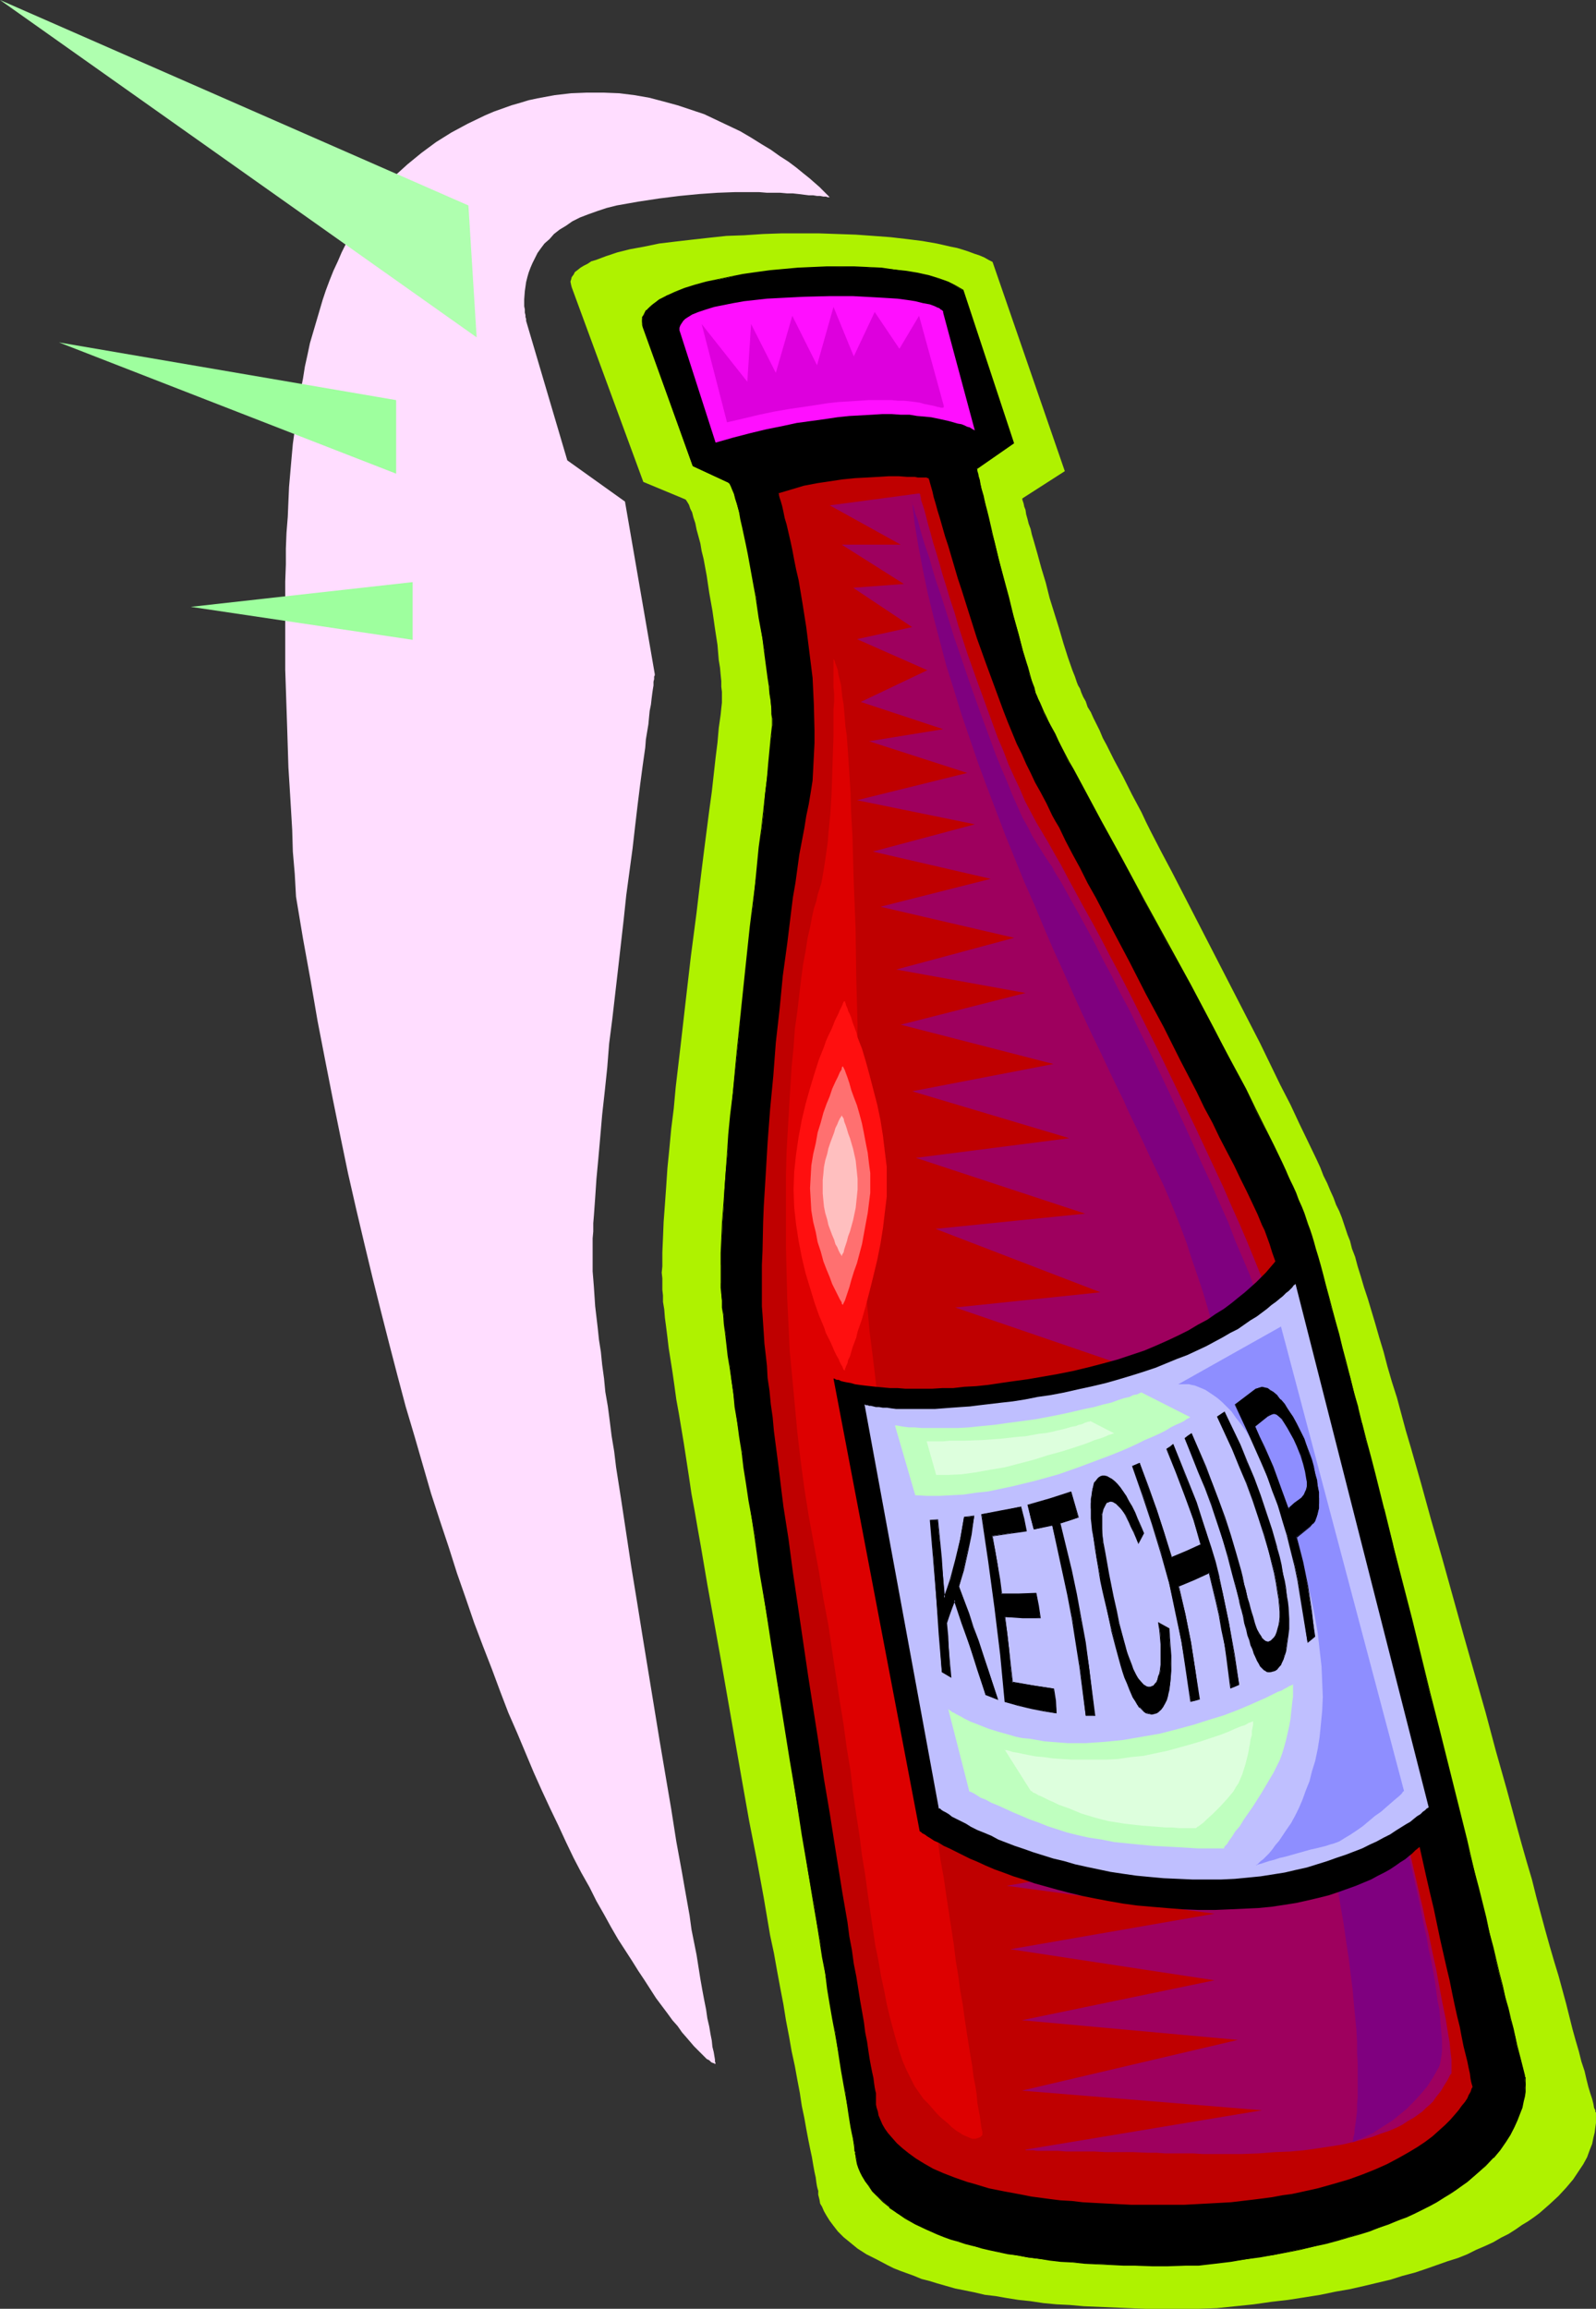
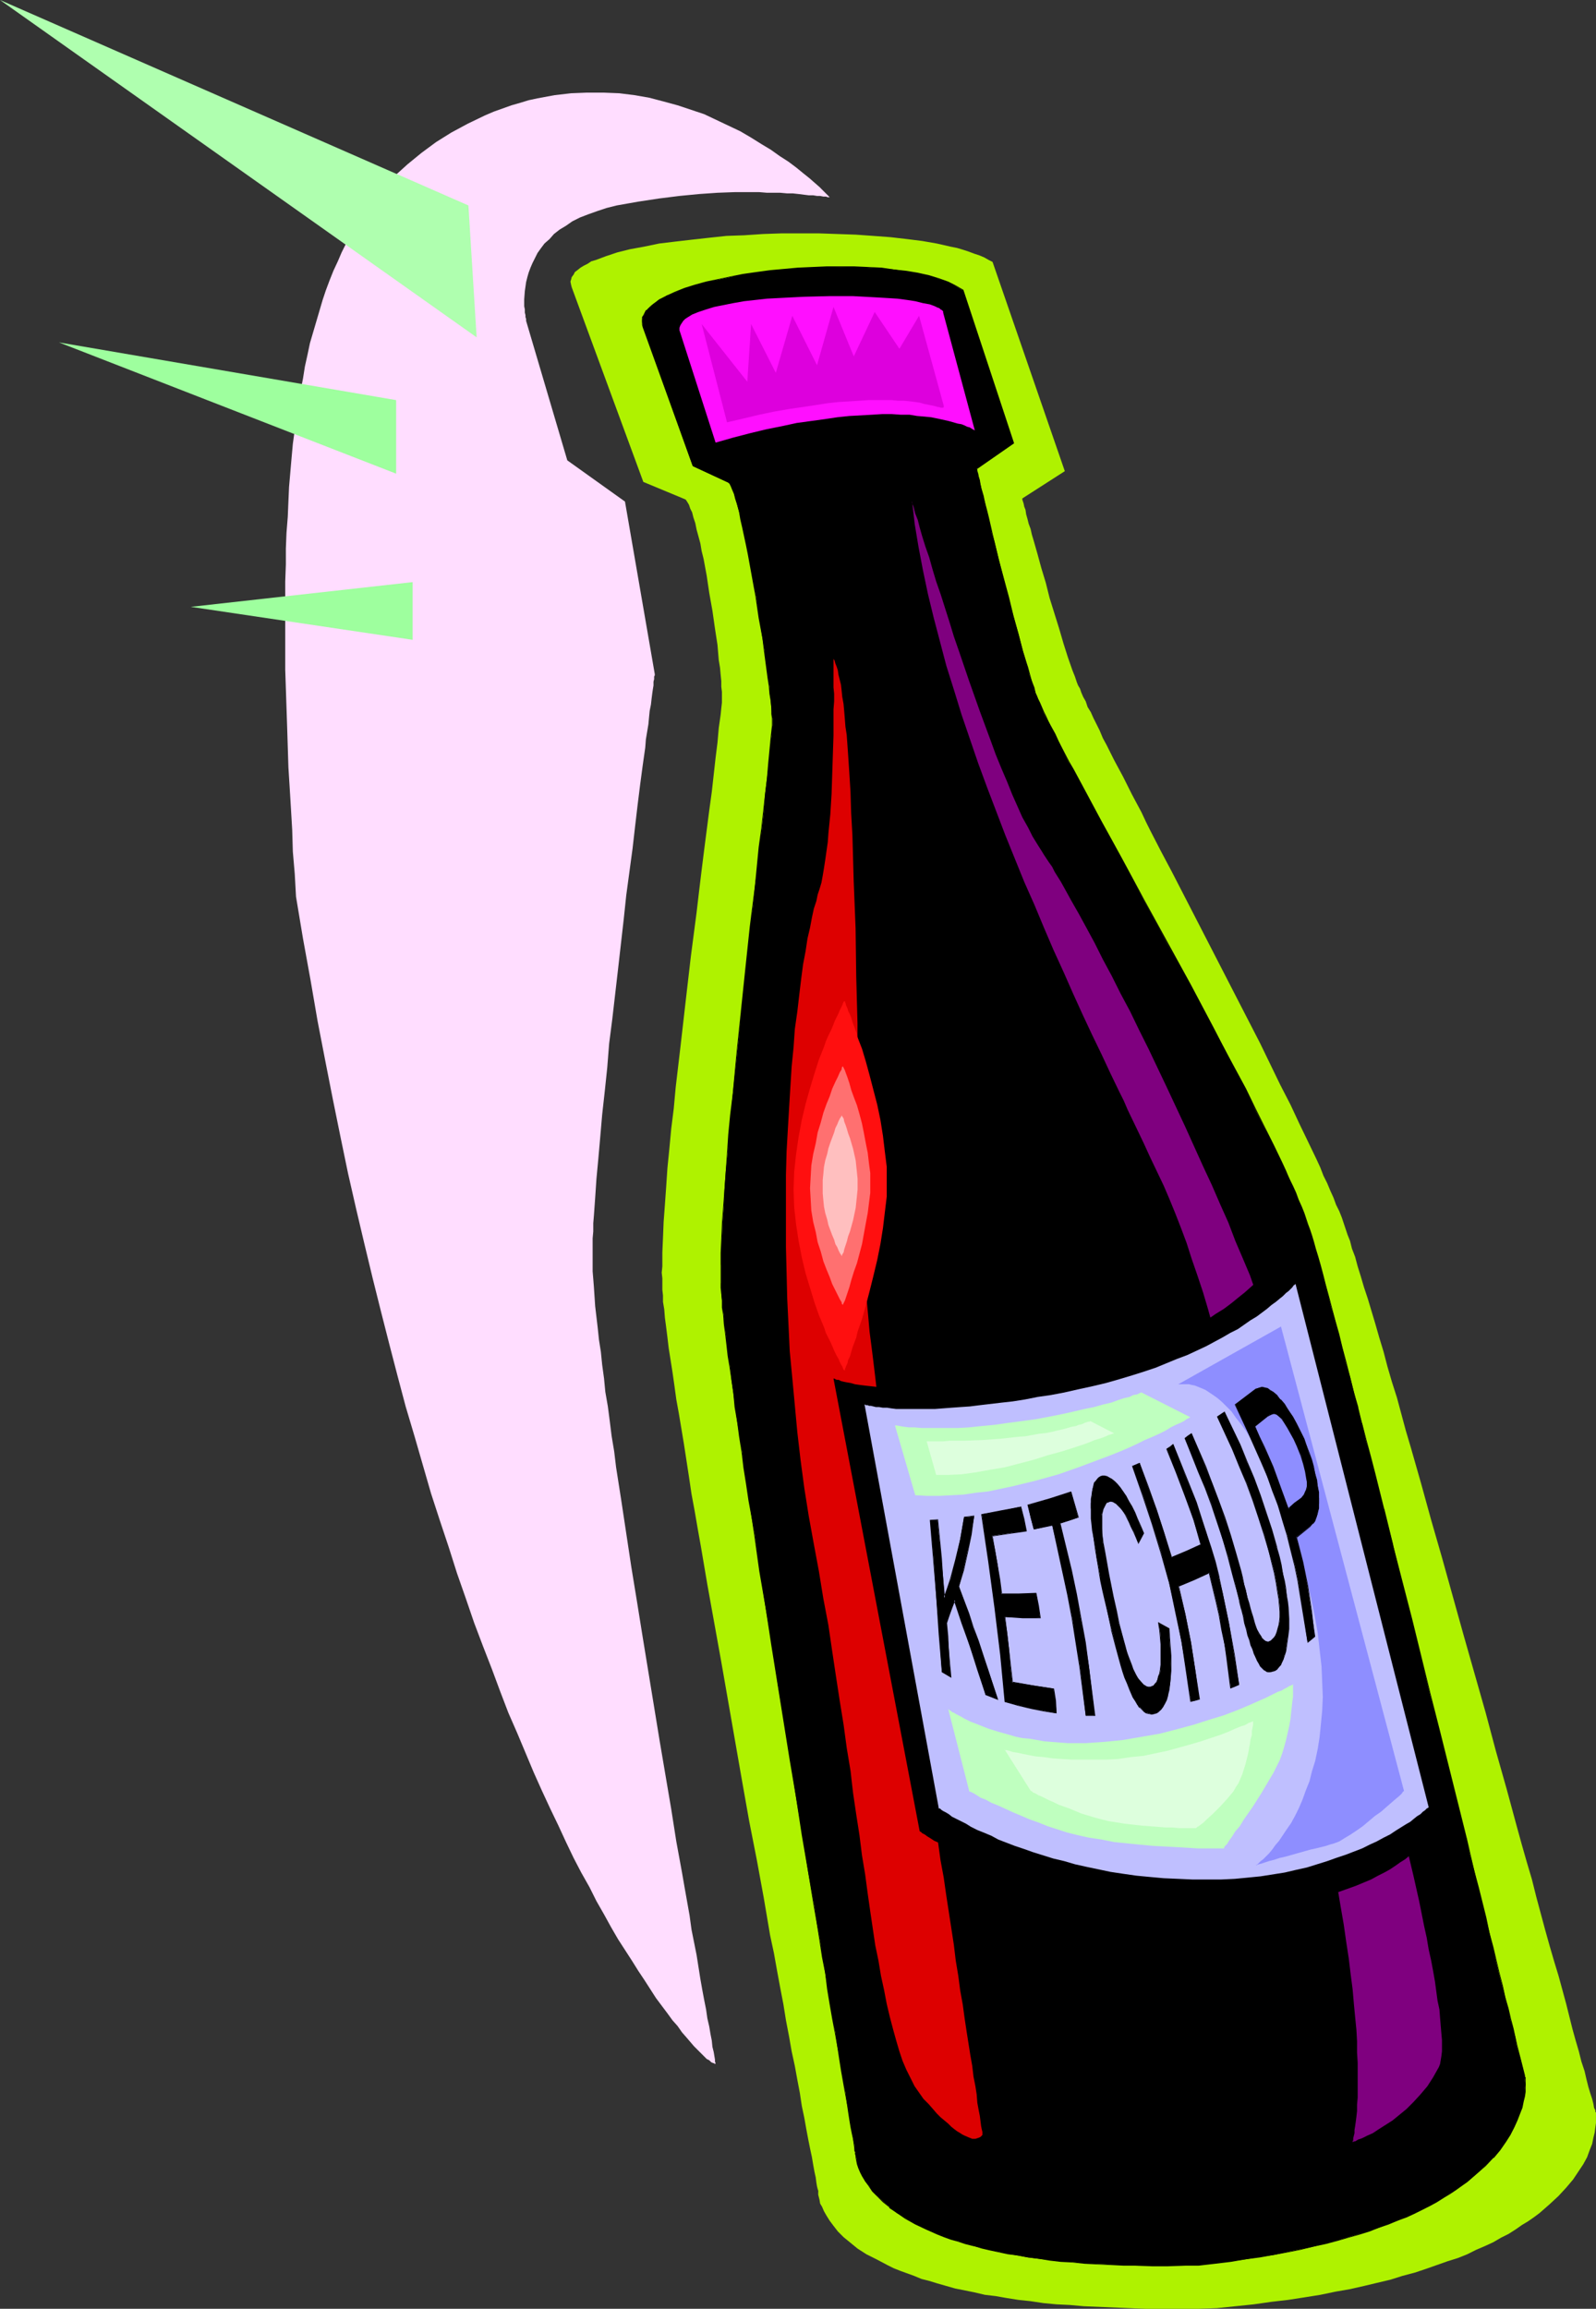
<svg xmlns="http://www.w3.org/2000/svg" xmlns:ns1="http://sodipodi.sourceforge.net/DTD/sodipodi-0.dtd" xmlns:ns2="http://www.inkscape.org/namespaces/inkscape" version="1.0" width="107.635mm" height="155.668mm" id="svg33" ns1:docname="Ketchup 08.wmf">
  <rect width="100%" height="100%" fill="#333333" stroke="none" />
  <ns1:namedview id="namedview33" pagecolor="#ffffff" bordercolor="#000000" borderopacity="0.25" ns2:showpageshadow="2" ns2:pageopacity="0.0" ns2:pagecheckerboard="0" ns2:deskcolor="#d1d1d1" ns2:document-units="mm" />
  <defs id="defs1">
    <pattern id="WMFhbasepattern" patternUnits="userSpaceOnUse" width="6" height="6" x="0" y="0" />
  </defs>
  <path style="fill:#aff200;fill-opacity:1;fill-rule:evenodd;stroke:none" d="m 208.574,558.459 v -0.162 l -0.162,-0.485 -0.162,-0.646 -0.162,-0.97 -0.162,-1.293 -0.323,-1.454 -0.323,-1.778 -0.323,-1.939 -0.485,-2.262 -0.485,-2.424 -0.485,-2.585 -0.485,-2.747 -0.646,-3.07 -0.485,-3.232 -0.646,-3.393 -0.646,-3.555 -0.808,-3.717 -0.646,-3.717 -0.808,-4.201 -0.646,-4.04 -0.808,-4.201 -0.808,-4.363 -0.808,-4.525 -0.969,-4.525 -1.616,-9.534 -1.777,-9.695 -1.939,-9.857 -1.777,-10.019 -3.554,-20.36 -1.777,-10.18 -1.777,-9.857 -1.777,-9.857 -1.616,-9.534 -0.808,-4.525 -0.808,-4.686 -0.808,-4.363 -0.646,-4.363 -0.646,-4.201 -0.646,-4.201 -0.646,-3.878 -0.646,-3.878 -0.646,-3.555 -0.485,-3.555 -0.485,-3.393 -0.485,-3.07 -0.485,-3.07 -0.323,-2.747 -0.323,-2.585 -0.323,-2.424 -0.162,-2.101 -0.323,-1.939 v -1.616 l -0.162,-1.454 v -1.454 -1.454 l -0.162,-1.454 0.162,-1.616 v -3.555 l 0.162,-3.717 0.162,-4.04 0.323,-4.363 0.323,-4.525 0.323,-4.848 0.485,-4.848 0.485,-5.171 0.646,-5.171 0.485,-5.333 0.646,-5.494 0.646,-5.494 1.292,-11.311 1.292,-11.15 1.454,-11.15 0.646,-5.494 0.646,-5.333 0.646,-5.171 0.646,-5.009 0.646,-5.009 0.646,-4.686 0.485,-4.363 0.485,-4.363 0.485,-3.878 0.323,-3.717 0.485,-3.393 0.162,-1.616 0.162,-1.454 v -0.808 -0.808 -1.131 l -0.162,-1.293 v -1.454 l -0.162,-1.616 -0.162,-1.778 -0.323,-1.939 -0.162,-1.939 -0.162,-1.939 -0.646,-4.201 -0.646,-4.525 -0.808,-4.525 -0.646,-4.363 -0.808,-4.363 -0.485,-1.939 -0.323,-1.939 -0.485,-1.778 -0.485,-1.778 -0.323,-1.616 -0.485,-1.454 -0.323,-1.293 -0.485,-0.97 -0.323,-0.97 -0.485,-0.808 -0.323,-0.485 -0.323,-0.162 -10.501,-4.363 -18.256,-49.608 -0.162,-0.646 -0.162,-0.808 0.162,-0.485 0.162,-0.646 0.485,-0.646 0.323,-0.646 0.646,-0.485 0.808,-0.646 0.808,-0.485 0.969,-0.485 0.969,-0.646 1.131,-0.323 1.292,-0.485 1.292,-0.485 1.454,-0.485 1.454,-0.485 3.231,-0.808 3.554,-0.646 3.877,-0.808 4.039,-0.485 4.201,-0.485 4.362,-0.485 4.524,-0.485 4.524,-0.162 4.847,-0.323 4.685,-0.162 h 4.847 4.685 l 4.685,0.162 4.685,0.162 4.524,0.323 4.362,0.323 4.201,0.485 3.877,0.485 3.716,0.646 3.554,0.808 1.616,0.323 1.616,0.485 1.454,0.485 1.292,0.485 1.454,0.485 1.131,0.485 1.131,0.646 0.969,0.485 18.418,53.325 -10.825,6.948 v 0.162 0.162 l 0.162,0.485 0.162,0.485 0.162,0.808 0.323,0.808 0.162,1.131 0.323,1.131 0.323,1.293 0.485,1.293 0.323,1.454 0.485,1.616 0.969,3.393 0.969,3.555 1.131,3.717 0.969,3.878 2.423,7.756 1.131,3.878 1.131,3.555 1.131,3.232 0.646,1.616 0.485,1.454 0.323,0.808 0.485,0.808 0.323,0.97 0.485,1.131 0.646,1.131 0.485,1.454 0.808,1.293 0.646,1.454 0.808,1.616 0.808,1.616 0.808,1.939 0.969,1.778 0.969,1.939 0.969,1.939 2.262,4.201 2.262,4.525 2.423,4.525 1.131,2.424 1.292,2.585 2.585,5.009 2.747,5.171 2.747,5.333 5.655,10.988 5.655,10.988 5.655,10.988 2.747,5.333 2.585,5.333 2.585,5.332 2.585,5.009 2.262,4.848 2.262,4.686 2.1,4.363 0.969,2.101 0.808,2.101 0.969,1.939 0.808,1.939 0.808,1.778 0.646,1.778 0.808,1.616 0.646,1.616 0.485,1.454 0.485,1.454 0.485,1.454 0.646,1.616 0.485,1.939 0.808,2.101 0.646,2.424 0.808,2.585 0.808,2.747 0.969,2.909 0.969,3.232 0.969,3.232 0.969,3.393 1.131,3.717 0.969,3.717 1.131,3.878 1.292,4.04 1.131,4.201 1.131,4.201 1.292,4.363 1.292,4.525 1.292,4.525 2.585,9.372 2.747,9.534 2.747,9.857 2.747,9.857 5.655,19.876 2.585,9.695 2.747,9.695 2.585,9.534 1.292,4.686 1.292,4.525 1.292,4.363 1.131,4.525 1.131,4.201 1.131,4.201 1.131,4.04 1.131,3.878 1.131,3.717 0.969,3.555 0.969,3.555 0.808,3.232 0.808,3.232 0.808,2.909 0.808,2.747 0.646,2.585 0.808,2.424 0.485,2.101 0.485,1.939 0.485,1.616 0.485,1.454 0.323,1.293 0.162,0.97 0.323,0.646 v 0.485 h 0.162 v 0.162 0.323 0.646 0.646 0.97 l -0.162,1.131 -0.162,1.293 -0.323,1.293 -0.323,1.616 -0.646,1.616 -0.646,1.778 -0.969,1.778 -1.292,1.939 -1.292,1.939 -1.777,2.101 -1.939,2.101 -2.262,2.101 -2.585,2.262 -1.292,0.97 -1.616,1.131 -1.616,0.97 -1.616,1.131 -1.777,1.131 -1.939,0.97 -1.939,1.131 -2.1,0.97 -2.262,0.97 -2.262,1.131 -2.423,0.97 -2.585,0.808 -2.747,0.97 -2.747,0.97 -2.908,0.97 -3.07,0.808 -3.07,0.97 -3.393,0.808 -3.393,0.808 -3.554,0.808 -3.716,0.646 -3.877,0.808 -4.039,0.646 -4.201,0.646 -4.201,0.485 -4.524,0.646 -4.685,0.485 -4.685,0.485 -4.847,0.162 h -4.524 -4.362 -4.362 l -4.201,-0.162 -3.877,-0.162 -3.877,-0.162 -3.877,-0.162 -3.554,-0.323 -3.393,-0.162 -3.393,-0.323 -3.231,-0.485 -3.07,-0.323 -3.07,-0.485 -2.747,-0.485 -2.747,-0.323 -2.747,-0.646 -2.423,-0.485 -2.423,-0.485 -2.262,-0.646 -2.262,-0.646 -2.1,-0.646 -1.939,-0.485 -1.939,-0.808 -1.777,-0.646 -1.777,-0.646 -1.616,-0.646 -1.616,-0.808 -2.747,-1.454 -2.585,-1.293 -2.262,-1.454 -1.777,-1.454 -1.777,-1.454 -1.454,-1.454 -1.131,-1.454 -0.969,-1.293 -0.808,-1.293 -0.646,-1.131 -0.485,-1.131 -0.485,-0.808 -0.162,-0.97 -0.162,-0.646 -0.162,-0.646 v -0.485 z" id="path1" />
  <path style="fill:#000000;fill-opacity:1;fill-rule:evenodd;stroke:none" d="m 218.106,548.602 v -0.162 l -0.162,-0.323 -0.162,-0.646 v -0.97 l -0.323,-1.293 -0.162,-1.454 -0.323,-1.616 -0.323,-1.939 -0.323,-2.101 -0.485,-2.262 -0.323,-2.585 -0.485,-2.747 -0.485,-2.747 -0.485,-3.07 -0.646,-3.232 -0.485,-3.555 -0.646,-3.393 -0.646,-3.717 -0.646,-3.878 -0.646,-4.04 -0.646,-4.04 -0.646,-4.201 -0.808,-4.201 -0.646,-4.525 -1.616,-8.888 -1.454,-9.372 -1.616,-9.534 -1.454,-9.534 -3.231,-19.553 -1.454,-9.695 -1.616,-9.534 -1.454,-9.372 -1.292,-9.211 -0.808,-4.363 -0.646,-4.363 -0.646,-4.363 -0.646,-4.04 -0.485,-4.04 -0.646,-4.04 -0.646,-3.717 -0.485,-3.717 -0.485,-3.555 -0.485,-3.393 -0.323,-3.232 -0.485,-2.909 -0.323,-2.909 -0.323,-2.747 -0.323,-2.424 -0.162,-2.262 -0.323,-1.939 -0.162,-1.939 -0.162,-1.616 v -1.454 -1.293 -4.363 -3.232 l 0.162,-3.717 0.162,-3.878 0.323,-4.201 0.162,-4.363 0.323,-4.525 0.485,-4.686 0.323,-4.848 0.485,-5.009 0.485,-5.171 1.131,-10.503 2.262,-21.653 1.131,-10.665 0.646,-5.171 0.485,-5.009 0.646,-5.009 0.485,-5.009 0.646,-4.686 0.485,-4.363 0.323,-4.363 0.485,-4.04 0.485,-3.878 0.323,-3.393 0.323,-3.393 0.162,-1.454 0.162,-1.454 v -1.778 l -0.162,-1.131 -0.162,-1.454 -0.162,-1.778 -0.162,-1.939 -0.162,-1.939 -0.323,-2.101 -0.323,-2.424 -0.323,-2.424 -0.323,-2.424 -0.485,-2.747 -0.808,-5.171 -0.808,-5.494 -0.969,-5.332 -0.969,-5.333 -0.485,-2.424 -0.485,-2.262 -0.485,-2.262 -0.485,-2.101 -0.485,-1.939 -0.485,-1.778 -0.323,-1.454 -0.485,-1.454 -0.323,-0.97 -0.485,-0.97 -0.162,-0.485 -0.485,-0.323 -9.047,-4.201 -12.602,-35.388 -0.162,-0.646 -0.162,-0.646 v -0.646 l 0.162,-0.646 0.323,-0.485 0.323,-0.646 0.323,-0.485 0.485,-0.646 0.646,-0.485 0.646,-0.646 1.616,-0.97 1.777,-1.131 2.262,-0.808 2.262,-0.97 2.585,-0.808 2.908,-0.808 3.07,-0.646 3.07,-0.646 3.231,-0.646 3.393,-0.485 3.554,-0.485 3.554,-0.323 3.554,-0.323 7.27,-0.323 h 3.554 3.554 l 3.554,0.162 3.393,0.162 3.231,0.323 3.07,0.485 2.908,0.485 2.908,0.646 2.423,0.808 2.423,0.808 1.939,0.97 1.777,1.131 12.925,38.943 -9.37,6.464 v 0.162 0.323 l 0.162,0.646 0.323,0.808 0.162,0.97 0.323,1.131 0.323,1.454 0.323,1.454 0.485,1.616 0.323,1.778 0.485,1.939 0.485,2.101 0.485,2.101 0.646,2.101 1.131,4.686 2.423,9.534 1.292,4.848 1.292,4.525 1.131,4.363 0.646,2.101 0.485,1.939 0.485,1.939 0.646,1.616 0.485,1.616 0.485,1.454 0.323,0.808 0.323,0.808 0.323,0.97 0.485,0.97 0.485,1.293 0.646,1.293 0.808,1.293 0.646,1.454 0.808,1.616 0.808,1.616 0.969,1.778 0.808,1.778 0.969,1.939 1.131,1.939 2.262,4.04 2.262,4.363 2.585,4.686 2.585,4.848 2.747,4.848 2.747,5.171 2.908,5.333 2.908,5.333 2.908,5.494 5.978,10.827 5.816,10.827 2.908,5.333 2.585,5.171 2.747,5.171 2.423,5.009 2.423,4.686 2.262,4.525 2.1,4.363 0.969,2.101 0.969,1.939 0.808,1.939 0.808,1.939 0.808,1.778 0.646,1.616 0.646,1.616 0.485,1.454 0.485,1.454 0.485,1.293 0.485,1.454 0.485,1.616 0.485,1.778 0.646,2.101 0.646,2.262 0.646,2.424 0.808,2.747 0.646,2.747 0.808,3.07 0.969,3.232 0.808,3.232 0.969,3.555 0.808,3.555 1.131,3.717 0.969,3.878 0.969,4.04 1.131,4.04 0.969,4.201 1.131,4.201 1.131,4.363 2.262,9.049 2.423,9.211 2.262,9.372 2.423,9.372 4.685,19.068 2.423,9.534 2.262,9.211 2.262,9.049 2.262,8.888 0.969,4.201 1.131,4.201 0.969,4.201 0.969,3.878 0.969,3.878 0.969,3.878 0.808,3.555 0.808,3.393 0.808,3.393 0.808,3.07 0.808,3.07 0.646,2.747 0.646,2.747 0.646,2.424 0.646,2.262 0.323,2.101 0.485,1.778 0.485,1.616 0.323,1.454 0.323,1.131 0.162,0.97 0.162,0.646 0.162,0.485 v 0 0.162 0.323 0.485 l 0.162,0.808 -0.162,0.808 v 1.131 l -0.162,1.131 -0.323,1.293 -0.323,1.616 -0.485,1.454 -0.646,1.778 -0.808,1.778 -0.969,1.778 -1.292,1.939 -1.454,1.939 -1.616,2.101 -1.939,1.939 -2.262,2.101 -2.423,2.101 -2.908,1.939 -1.616,0.97 -1.616,1.131 -1.616,0.97 -1.777,0.97 -1.939,0.97 -1.939,0.97 -2.262,0.97 -2.1,0.97 -2.262,0.808 -2.423,0.97 -2.585,0.808 -2.585,0.808 -2.747,0.808 -2.747,0.808 -3.07,0.808 -3.07,0.808 -3.231,0.646 -3.231,0.646 -3.554,0.808 -3.554,0.485 -3.716,0.646 -3.716,0.485 -4.039,0.485 -4.201,0.485 -4.039,0.162 h -3.877 -3.877 -3.716 l -3.554,-0.162 -3.393,-0.162 -3.393,-0.162 -3.231,-0.162 -3.07,-0.323 -3.07,-0.162 -2.747,-0.323 -2.908,-0.323 -2.585,-0.323 -2.585,-0.485 -2.585,-0.485 -2.262,-0.485 -2.262,-0.485 -2.1,-0.485 -2.1,-0.485 -1.939,-0.646 -1.939,-0.646 -1.777,-0.485 -1.777,-0.646 -1.777,-0.646 -2.908,-1.293 -2.747,-1.293 -2.423,-1.454 -2.262,-1.293 -1.777,-1.454 -1.616,-1.454 -1.454,-1.293 -1.292,-1.454 -0.969,-1.293 -0.969,-1.131 -0.646,-1.293 -0.646,-1.131 -0.323,-0.97 -0.323,-0.97 -0.162,-0.808 -0.162,-0.808 -0.162,-0.485 v -0.485 z" id="path2" />
  <path style="fill:#000000;fill-opacity:1;fill-rule:evenodd;stroke:none" d="m 218.268,548.44 -0.162,-0.323 -0.162,-0.646 -0.162,-0.97 -0.162,-1.293 -0.162,-1.454 -0.323,-1.616 -0.323,-1.939 -0.323,-2.101 -0.485,-2.262 -0.485,-2.585 -0.323,-2.747 -0.485,-2.747 -0.485,-3.07 -0.646,-3.232 -0.646,-3.555 -0.485,-3.393 -0.646,-3.717 -0.646,-3.878 -0.646,-4.04 -0.646,-4.04 -0.808,-4.201 -0.646,-4.201 -0.808,-4.525 -1.454,-8.888 -1.454,-9.372 -1.616,-9.534 -1.454,-9.534 -4.685,-29.248 -1.616,-9.534 -1.454,-9.372 -1.454,-9.211 -0.646,-4.363 -0.646,-4.363 -0.646,-4.363 -0.646,-4.04 -0.646,-4.04 -0.485,-4.04 -0.646,-3.717 -0.485,-3.717 -0.485,-3.555 -0.485,-3.393 -0.485,-3.232 -0.323,-2.909 -0.323,-2.909 -0.485,-2.747 -0.162,-2.424 -0.323,-2.262 -0.162,-1.939 -0.162,-1.939 -0.162,-1.616 v -1.454 l -0.162,-1.293 v -4.363 l 0.162,-3.232 v -3.717 l 0.162,-3.878 0.323,-4.201 0.323,-4.363 0.323,-4.525 0.323,-4.686 0.485,-4.848 0.485,-5.009 0.485,-5.171 0.969,-10.503 2.423,-21.653 1.131,-10.665 0.485,-5.171 0.646,-5.009 0.646,-5.009 0.485,-5.009 0.485,-4.686 0.485,-4.363 0.485,-4.363 0.485,-4.04 0.485,-3.878 0.323,-3.393 0.162,-3.393 0.323,-1.454 v -1.454 -1.778 -1.131 l -0.162,-1.454 -0.162,-1.778 -0.162,-1.939 -0.323,-1.939 -0.162,-2.101 -0.323,-2.424 -0.323,-2.424 -0.485,-2.424 -0.323,-2.747 -0.808,-5.171 -0.969,-5.494 -0.808,-5.332 -0.969,-5.333 -0.485,-2.424 -0.485,-2.262 -0.485,-2.262 -0.485,-2.101 -0.485,-1.939 v 0 l -0.485,-1.778 -0.323,-1.616 -0.485,-1.293 -0.323,-1.131 -0.485,-0.808 -0.323,-0.646 -0.323,-0.323 -9.047,-4.201 v 0 l -12.602,-35.227 -0.323,-0.646 v 0 -0.646 -0.646 l 0.162,-0.646 v 0.162 l 0.162,-0.646 0.323,-0.485 0.485,-0.646 v 0 l 0.485,-0.485 0.485,-0.646 v 0 l 0.646,-0.485 1.616,-0.97 1.939,-1.131 2.1,-0.97 2.423,-0.808 2.585,-0.808 2.747,-0.808 v 0 l 3.07,-0.808 3.07,-0.646 3.231,-0.485 3.393,-0.485 3.554,-0.485 3.554,-0.323 3.554,-0.323 7.27,-0.323 3.554,-0.162 3.554,0.162 h 3.554 l 3.393,0.323 3.231,0.323 3.07,0.485 2.908,0.485 2.908,0.646 h -0.162 l 2.585,0.646 2.262,0.97 2.1,0.808 1.777,1.131 h -0.162 l 12.925,38.943 0.162,-0.162 -9.532,6.625 v 0.162 0 l 0.162,0.323 v 0.646 0 l 0.323,0.808 v 0 l 0.162,0.97 0.323,1.131 0.323,1.454 v 0 l 0.323,1.454 v 0 l 0.485,1.616 0.323,1.778 0.485,1.939 0.485,2.101 0.646,2.101 0.485,2.101 1.131,4.686 2.423,9.534 v 0 l 1.292,4.848 1.292,4.686 1.131,4.363 0.646,1.939 0.485,2.101 0.646,1.778 0.485,1.778 0.485,1.454 0.485,1.454 0.323,0.808 0.323,0.808 0.323,0.97 0.485,1.131 0.646,1.131 0.646,1.293 0.646,1.293 0.646,1.616 0.808,1.454 0.808,1.616 0.969,1.778 1.939,3.717 0.969,1.939 2.262,4.04 4.847,9.049 2.585,4.848 2.747,5.009 5.816,10.342 11.632,21.653 5.816,10.827 2.908,5.333 5.331,10.342 2.585,5.009 2.423,4.686 2.1,4.686 2.1,4.201 0.969,2.101 0.969,2.101 0.808,1.939 0.808,1.778 0.808,1.778 0.646,1.778 0.646,1.454 0.646,1.616 0.485,1.454 0.323,1.293 0.485,1.293 0.485,1.616 0.485,1.939 0.646,2.101 0.646,2.262 0.646,2.424 0.808,2.585 0.808,2.909 0.808,2.909 0.808,3.232 0.808,3.232 0.969,3.555 0.969,3.555 0.969,3.717 v 0 l 0.969,3.878 v 0 l 0.969,4.04 v 0 l 1.131,4.04 v 0 l 1.131,4.201 v 0 l 0.969,4.201 1.131,4.363 2.262,9.049 v 0 l 2.423,9.211 v 0 l 2.262,9.372 2.423,9.372 4.847,19.068 2.262,9.534 6.786,27.147 h 0.323 l -6.786,-27.147 -2.423,-9.534 -4.685,-19.068 -2.423,-9.372 -2.423,-9.372 v -0.162 l -2.262,-9.211 v 0.162 l -2.262,-9.049 -1.131,-4.363 -1.131,-4.201 v 0 l -1.131,-4.363 v 0.162 l -0.969,-4.04 v -0.162 l -1.131,-3.878 v 0 l -0.969,-3.878 v 0 l -0.969,-3.878 -0.969,-3.555 -0.808,-3.393 -0.969,-3.393 -0.808,-3.07 -0.808,-3.07 -0.808,-2.909 -0.646,-2.585 -0.646,-2.424 -0.646,-2.262 -0.646,-2.101 -0.485,-1.778 -0.485,-1.616 -0.485,-1.454 -0.485,-1.293 -0.485,-1.454 -0.485,-1.454 -0.646,-1.616 -0.808,-1.778 -0.646,-1.778 -0.808,-1.778 -0.969,-1.939 -0.808,-1.939 -0.969,-2.101 -2.1,-4.363 -2.262,-4.525 -2.423,-4.848 -2.423,-5.009 -5.493,-10.18 -2.747,-5.333 -5.816,-10.988 -11.794,-21.492 -5.655,-10.503 -2.747,-5.009 -2.585,-4.686 -4.847,-9.049 -2.262,-4.201 -1.131,-1.939 -1.939,-3.717 -0.808,-1.616 -0.808,-1.778 -0.808,-1.454 -0.808,-1.454 -0.646,-1.454 -0.646,-1.293 -0.485,-1.131 -0.485,-1.131 -0.485,-0.97 -0.323,-0.808 -0.323,-0.646 -0.323,-1.454 -0.646,-1.616 -0.485,-1.778 -0.485,-1.778 -0.646,-1.939 -0.646,-2.101 -1.131,-4.363 -1.292,-4.686 -1.131,-4.686 v 0 l -2.585,-9.534 -1.131,-4.686 -0.485,-2.101 -0.485,-2.101 -0.485,-2.101 -0.485,-1.939 -0.485,-1.778 -0.323,-1.616 v 0 l -0.485,-1.616 v 0.162 l -0.323,-1.454 -0.162,-1.131 -0.323,-0.97 v -0.162 l -0.162,-0.808 v 0.162 l -0.162,-0.646 v -0.323 l -0.162,-0.162 v 0.162 l 9.532,-6.625 -12.925,-39.105 -1.939,-1.131 -1.939,-0.97 -2.262,-0.808 -2.585,-0.808 v 0 l -2.908,-0.646 -2.908,-0.485 -3.07,-0.323 -3.231,-0.485 -3.393,-0.162 -3.554,-0.162 h -3.554 -3.554 l -7.27,0.323 -3.554,0.323 -3.554,0.323 -3.554,0.485 -3.393,0.485 -3.231,0.646 -3.07,0.646 -3.07,0.646 v 0 l -2.908,0.808 -2.585,0.808 -2.423,0.97 -2.1,0.97 -1.939,0.97 -1.454,1.131 -0.646,0.485 v 0 l -0.646,0.646 -0.485,0.485 h -0.162 l -0.323,0.646 -0.323,0.646 -0.323,0.485 v 0.646 0.646 0.646 l 0.162,0.646 12.763,35.388 9.047,4.201 0.323,0.323 v 0 l 0.323,0.646 0.323,0.808 0.485,1.131 0.323,1.293 0.485,1.454 0.485,1.778 v 0 l 0.323,1.939 0.485,2.101 0.485,2.262 0.485,2.262 0.485,2.424 0.969,5.333 0.969,5.332 0.808,5.494 0.969,5.171 0.323,2.747 0.323,2.424 0.323,2.424 0.323,2.424 0.323,2.101 0.162,1.939 0.323,1.939 0.162,1.778 v 1.454 l 0.162,1.131 v 1.778 l -0.162,1.454 -0.162,1.454 -0.323,3.393 -0.323,3.393 -0.323,3.878 -0.485,4.04 -0.485,4.363 -0.485,4.363 -0.646,4.686 -0.485,5.009 -0.485,5.009 -0.646,5.009 -0.646,5.171 -1.131,10.665 -2.262,21.653 -0.969,10.503 -0.646,5.171 -0.485,5.009 -0.323,4.848 -0.323,4.686 -0.323,4.525 -0.323,4.363 -0.323,4.201 -0.162,3.878 -0.162,3.717 v 3.232 4.363 1.293 l 0.162,1.454 0.162,1.616 v 1.939 l 0.323,1.939 0.162,2.262 0.323,2.424 0.323,2.747 0.323,2.909 0.485,2.909 0.485,3.232 0.485,3.393 0.323,3.555 0.646,3.717 0.485,3.717 0.646,4.04 0.485,4.04 0.646,4.04 0.646,4.363 0.808,4.363 0.646,4.363 1.292,9.211 1.616,9.372 1.454,9.534 4.685,29.248 1.616,9.534 1.454,9.534 1.616,9.372 1.454,8.888 0.808,4.525 0.646,4.201 0.646,4.201 0.808,4.04 0.485,4.04 0.646,3.878 0.646,3.717 0.646,3.393 0.646,3.555 0.485,3.232 0.485,3.07 0.485,2.747 0.485,2.747 0.485,2.585 0.323,2.262 0.323,2.101 0.323,1.939 0.323,1.616 0.323,1.454 0.162,1.293 0.162,0.97 v 0.646 l 0.162,0.323 z" id="path3" />
  <path style="fill:#000000;fill-opacity:1;fill-rule:evenodd;stroke:none" d="m 373.527,468.291 1.131,4.201 0.969,4.201 0.969,4.201 0.969,3.878 0.969,3.878 0.969,3.878 0.808,3.555 0.969,3.393 0.808,3.393 0.808,3.07 0.646,3.07 0.646,2.747 v 0.162 l 0.808,2.585 v 0 l 0.485,2.424 0.646,2.262 0.485,2.101 1.777,7.595 0.162,0.485 v 0.162 -0.162 0.162 l 0.162,0.323 v 0.485 0.808 0.808 l -0.162,1.131 -0.162,1.131 -0.323,1.293 -0.323,1.616 v -0.162 l -0.485,1.616 -0.646,1.616 -0.808,1.778 -0.969,1.939 -1.292,1.939 -1.454,1.939 -1.616,1.939 v 0 l -1.777,2.101 -2.262,1.939 v 0 l -2.585,2.101 -2.747,1.939 -1.616,1.131 -1.616,0.97 -1.777,0.97 -1.777,0.97 -1.939,0.97 -1.939,0.97 -2.1,0.97 -2.262,0.97 -2.262,0.97 -2.423,0.808 -2.423,0.808 -2.585,0.97 -2.747,0.808 -2.908,0.808 h 0.162 l -3.07,0.646 -3.07,0.808 -3.231,0.808 -3.231,0.646 -3.554,0.646 -3.554,0.485 -3.716,0.646 -3.716,0.485 -4.039,0.485 -4.201,0.485 -4.039,0.162 h -3.877 -3.877 -3.716 l -3.554,-0.162 h -3.393 l -3.393,-0.162 -3.231,-0.323 -3.07,-0.162 -3.07,-0.323 -2.747,-0.323 -2.908,-0.323 -2.585,-0.323 -2.585,-0.485 -2.585,-0.485 -2.262,-0.323 -2.262,-0.646 -2.1,-0.485 -2.1,-0.485 v 0 l -1.939,-0.646 -1.939,-0.485 -1.777,-0.646 -1.777,-0.646 -1.616,-0.646 -3.07,-1.293 -2.747,-1.293 -2.423,-1.293 -2.1,-1.454 -1.939,-1.454 v 0.162 l -1.616,-1.454 -1.454,-1.293 v 0 l -1.131,-1.454 -1.131,-1.293 -0.808,-1.293 -0.646,-1.131 -0.646,-1.131 -0.323,-1.131 -0.323,-0.97 -0.323,-0.808 v 0.162 l -0.162,-0.808 v -0.485 -0.485 -0.485 h -0.323 v 0.485 l 0.162,0.485 v 0.485 l 0.162,0.808 v 0 l 0.162,0.808 0.323,0.97 0.485,1.131 0.485,0.97 0.808,1.293 0.808,1.131 0.969,1.454 1.292,1.293 v 0 l 1.454,1.454 1.616,1.293 v 0.162 l 1.939,1.293 2.1,1.454 2.585,1.454 2.747,1.293 2.908,1.293 1.616,0.646 1.777,0.646 1.777,0.485 1.939,0.646 1.939,0.485 h 0.162 l 2.1,0.646 2.1,0.485 2.262,0.485 2.262,0.485 2.585,0.323 2.585,0.485 2.585,0.323 2.908,0.485 2.747,0.323 3.07,0.162 3.07,0.323 3.231,0.162 3.393,0.162 3.393,0.162 h 3.554 l 3.716,0.162 h 3.877 l 3.877,-0.162 h 4.039 l 4.201,-0.485 4.039,-0.485 3.716,-0.646 3.716,-0.485 3.554,-0.646 3.554,-0.646 3.231,-0.646 3.231,-0.808 3.07,-0.646 3.07,-0.808 v 0 l 2.747,-0.808 2.908,-0.808 2.585,-0.808 2.423,-0.97 2.423,-0.808 2.262,-0.97 2.262,-0.808 2.1,-0.97 1.939,-0.97 1.939,-0.97 1.777,-0.97 1.777,-1.131 1.616,-0.97 1.454,-0.97 2.908,-2.101 2.423,-2.101 v 0 l 2.262,-1.939 1.939,-2.101 h 0.162 l 1.616,-1.939 1.454,-2.101 1.131,-1.778 0.969,-1.939 0.808,-1.778 0.646,-1.616 0.646,-1.616 v 0 l 0.323,-1.616 0.323,-1.293 0.162,-1.131 v -1.131 -0.808 -0.808 -0.485 -0.323 -0.162 l -0.162,-0.162 v 0.162 -0.485 l -1.939,-7.595 -0.485,-2.101 -0.485,-2.262 -0.646,-2.424 v 0 l -0.646,-2.747 v 0 l -0.808,-2.747 -0.646,-3.07 -0.808,-3.07 -0.808,-3.393 -0.808,-3.393 -0.969,-3.555 -0.808,-3.878 -0.969,-3.878 -0.969,-3.878 -1.131,-4.201 -0.969,-4.201 -0.969,-4.201 z" id="path4" />
-   <path style="fill:#bf0000;fill-opacity:1;fill-rule:evenodd;stroke:none" d="m 198.396,125.718 0.162,0.162 v 0.323 l 0.162,0.646 0.323,0.97 0.323,1.131 0.323,1.454 0.323,1.616 0.485,1.616 0.485,2.101 0.485,2.101 0.485,2.262 0.485,2.585 0.485,2.424 0.646,2.747 0.485,2.909 0.485,2.909 0.485,3.07 0.485,3.07 0.808,6.464 0.808,6.464 0.323,6.787 0.162,6.625 v 3.232 l -0.162,3.232 -0.162,3.232 -0.162,3.07 -0.485,3.07 -0.485,2.909 -0.646,3.07 -0.485,3.07 -0.646,3.393 -0.646,3.393 -0.485,3.555 -0.485,3.555 -0.646,3.717 -0.485,3.878 -0.969,7.918 -1.131,8.241 -0.808,8.403 -0.969,8.564 -0.646,8.564 -0.808,8.403 -0.646,8.564 -0.485,8.241 -0.485,7.918 -0.162,4.04 -0.162,7.433 -0.162,3.555 v 3.555 3.393 1.616 1.939 l 0.162,2.101 0.162,2.424 0.162,2.424 0.162,2.585 0.323,2.747 0.323,2.909 0.162,3.07 0.485,3.232 0.323,3.393 0.485,3.393 0.323,3.555 0.485,3.717 0.485,3.717 0.485,3.878 0.485,4.04 0.485,3.878 1.292,8.241 1.131,8.564 1.292,8.726 2.585,17.613 2.747,17.613 1.292,8.726 1.454,8.564 1.292,8.241 1.292,8.08 0.646,4.04 0.646,3.717 0.646,3.717 0.485,3.717 0.646,3.393 0.485,3.555 0.646,3.232 0.485,3.07 0.485,3.07 0.485,2.747 0.485,2.747 0.323,2.585 0.485,2.424 0.323,2.262 0.323,2.101 0.323,1.778 0.323,1.616 0.323,1.454 0.162,1.293 0.162,1.131 0.162,0.808 0.162,0.646 v 0.323 0.162 0 0.162 1.616 0.646 l 0.162,0.808 0.323,0.97 0.162,0.97 0.485,1.131 0.485,1.131 0.646,1.131 0.808,1.131 1.131,1.293 1.131,1.293 1.454,1.293 1.616,1.293 1.777,1.293 2.1,1.293 2.262,1.293 2.585,1.131 2.908,1.131 3.231,1.131 1.777,0.485 3.716,1.131 4.039,0.808 4.362,0.808 2.423,0.485 2.423,0.323 2.423,0.323 2.585,0.323 2.908,0.162 2.747,0.323 2.908,0.162 3.07,0.162 3.231,0.162 3.231,0.162 h 3.393 6.624 3.393 l 3.07,-0.162 5.978,-0.323 2.908,-0.162 2.747,-0.323 2.747,-0.323 2.585,-0.323 2.423,-0.323 2.585,-0.485 2.423,-0.323 2.262,-0.485 4.362,-0.97 4.039,-1.131 3.877,-1.131 3.554,-1.293 3.231,-1.293 2.908,-1.293 2.747,-1.454 2.585,-1.454 2.423,-1.454 1.939,-1.293 1.939,-1.454 1.616,-1.454 1.616,-1.454 1.292,-1.293 1.131,-1.293 0.969,-1.131 0.808,-1.131 0.808,-0.97 0.646,-0.97 0.323,-0.808 0.485,-0.808 0.162,-0.485 0.162,-0.485 0.162,-0.162 v -0.162 -0.162 l -0.162,-0.485 -0.162,-0.646 -0.162,-0.808 -0.162,-1.293 -0.323,-1.454 -0.323,-1.616 -0.485,-1.939 -0.485,-1.939 -0.485,-2.424 -0.485,-2.585 -0.646,-2.585 -0.646,-2.909 -0.646,-3.07 -0.646,-3.232 -0.808,-3.393 -0.808,-3.555 -0.808,-3.555 -0.808,-3.878 -0.808,-3.878 -0.969,-4.04 -0.969,-4.201 -0.969,-4.363 -0.969,-4.363 -1.939,-8.888 -2.1,-9.372 -2.262,-9.372 -2.1,-9.695 -4.524,-19.391 -2.262,-9.534 -2.262,-9.534 -2.262,-9.372 -2.262,-9.211 -1.131,-4.363 -1.131,-4.363 -0.969,-4.201 -1.131,-4.201 -0.969,-4.04 -0.969,-3.878 -1.131,-3.878 -0.969,-3.555 -0.969,-3.555 -0.808,-3.393 -0.969,-3.232 -0.808,-3.07 -0.969,-2.747 -0.808,-2.747 -0.808,-2.424 -0.808,-2.262 -0.646,-2.101 -0.646,-1.778 -0.646,-1.778 -0.646,-1.293 -1.131,-2.747 -1.292,-2.747 -1.454,-3.07 -1.616,-3.232 -1.616,-3.393 -1.777,-3.393 -1.939,-3.717 -1.777,-3.717 -2.1,-3.878 -1.939,-4.04 -4.201,-8.08 -4.201,-8.403 -4.524,-8.403 -4.201,-8.241 -4.362,-8.241 -2.1,-4.04 -2.1,-4.04 -2.1,-3.717 -1.939,-3.878 -1.939,-3.555 -1.777,-3.393 -1.616,-3.393 -0.969,-1.616 -0.808,-1.454 -1.454,-3.07 -1.454,-2.747 -1.454,-2.585 -1.131,-2.424 -1.131,-2.262 -1.131,-2.585 -1.292,-2.585 -2.262,-5.494 -1.131,-2.909 -2.262,-6.14 -2.262,-6.14 -2.262,-6.302 -1.939,-6.14 -1.939,-6.14 -0.969,-2.909 -0.808,-2.747 -0.808,-2.747 -0.808,-2.747 -0.808,-2.424 -0.646,-2.262 -0.646,-2.262 -0.646,-2.101 -0.485,-1.778 -0.485,-1.616 -0.323,-1.454 -0.323,-1.131 -0.323,-1.131 -0.162,-0.646 -0.162,-0.323 v -0.162 h -0.323 l -0.162,-0.162 h -0.485 -0.485 -0.646 -0.646 l -0.808,-0.162 h -1.939 l -2.1,-0.162 h -2.585 l -2.585,0.162 -2.908,0.162 -3.07,0.162 -3.231,0.323 -3.231,0.485 -3.231,0.485 -3.393,0.646 -3.231,0.97 z" id="path5" />
  <path style="fill:#ff0fff;fill-opacity:1;fill-rule:evenodd;stroke:none" d="m 182.402,112.791 -9.047,-28.117 -0.162,-0.485 v -0.646 l 0.162,-0.485 0.162,-0.323 0.323,-0.485 0.323,-0.485 0.485,-0.485 0.485,-0.323 1.292,-0.808 1.616,-0.646 1.939,-0.646 2.1,-0.646 2.423,-0.485 2.423,-0.485 2.747,-0.485 2.908,-0.323 2.908,-0.323 3.07,-0.162 6.301,-0.323 6.462,-0.162 h 6.139 l 3.07,0.162 2.908,0.162 2.747,0.162 2.585,0.162 2.423,0.323 2.1,0.323 1.939,0.485 1.777,0.323 1.292,0.485 0.646,0.323 0.485,0.162 0.323,0.323 0.323,0.162 0.323,0.323 v 0.323 l 8.078,30.056 -0.162,-0.162 h -0.162 l -0.162,-0.162 -0.323,-0.162 -0.485,-0.323 -0.646,-0.162 -0.646,-0.323 -0.808,-0.323 -0.969,-0.162 -1.131,-0.323 -1.131,-0.323 -1.454,-0.323 -1.454,-0.323 -1.616,-0.323 -1.616,-0.162 -1.939,-0.162 -1.939,-0.323 h -2.262 l -2.262,-0.162 h -2.423 l -2.585,0.162 -2.908,0.162 -2.908,0.162 -3.07,0.323 -3.231,0.485 -3.554,0.485 -3.554,0.485 -3.716,0.808 -4.039,0.808 -4.039,0.97 -4.362,1.131 z" id="path6" />
-   <path style="fill:#9e005e;fill-opacity:1;fill-rule:evenodd;stroke:none" d="m 234.424,125.718 v 0 0.162 l 0.162,0.162 v 0.323 l 0.162,0.485 v 0.485 l 0.323,0.97 0.485,1.454 0.485,1.778 0.485,1.939 0.646,2.262 0.646,2.424 0.808,2.585 0.808,2.747 0.808,2.909 0.969,3.07 0.969,3.232 1.131,3.393 0.969,3.393 2.262,6.948 2.585,7.272 2.585,7.11 2.585,7.11 1.454,3.393 1.292,3.393 1.454,3.232 1.454,3.07 1.292,3.07 1.454,2.747 1.454,2.747 1.454,2.424 0.646,1.131 0.808,1.293 0.808,1.454 0.808,1.454 1.777,3.07 1.777,3.393 1.939,3.555 2.1,3.878 2.262,4.04 2.262,4.201 2.262,4.363 2.423,4.525 2.423,4.686 2.423,4.848 4.847,9.695 4.847,10.019 4.847,10.019 4.685,10.019 2.262,4.848 2.1,4.848 2.1,4.686 1.939,4.525 1.777,4.363 1.777,4.363 1.616,4.04 1.454,3.878 1.292,3.717 1.131,3.393 0.485,1.616 0.485,1.454 0.323,1.616 0.323,1.293 0.323,1.454 0.485,1.616 0.485,1.778 0.485,1.939 0.485,2.101 0.485,2.262 0.646,2.262 0.646,2.585 0.646,2.585 0.646,2.747 0.808,2.747 0.646,3.07 0.808,3.07 0.808,3.07 0.808,3.232 0.808,3.393 1.777,6.948 1.777,7.11 1.777,7.433 1.939,7.595 3.716,15.351 3.716,15.513 1.939,7.756 1.777,7.595 1.616,7.272 1.616,7.272 1.616,6.948 0.808,3.393 0.646,3.232 0.808,3.232 0.646,3.07 0.646,3.07 0.646,2.909 0.485,2.747 0.485,2.585 0.485,2.585 0.485,2.424 0.485,2.262 0.323,2.101 0.323,1.939 0.323,1.778 0.162,1.778 0.162,1.454 0.162,1.293 v 1.293 0.97 0.646 0.646 l -0.323,0.323 -0.646,1.293 -0.808,1.293 -0.969,1.616 -1.292,1.616 -0.646,0.97 -0.808,0.808 -0.969,0.808 -0.969,0.97 -1.131,0.808 -1.131,0.808 -1.454,0.808 -1.454,0.97 -1.616,0.808 -1.939,0.808 -1.939,0.646 -2.1,0.808 -2.423,0.646 -2.423,0.646 -2.747,0.646 -3.07,0.485 -3.231,0.485 -3.393,0.485 -3.554,0.323 -4.039,0.162 -4.039,0.323 -4.524,0.162 h -4.685 -5.008 l -2.585,-0.162 h -2.423 -2.423 -2.262 l -2.1,-0.162 h -2.1 l -3.877,-0.162 h -3.716 -3.231 l -2.908,-0.162 h -2.747 -2.423 -2.1 l -1.939,-0.162 h -1.777 -1.454 -1.292 -0.969 l -0.969,-0.162 h -0.646 -0.646 -1.292 v 0 h 0.646 v -0.162 l 60.262,-10.019 -61.231,-5.009 55.092,-12.927 -55.092,-5.009 49.114,-10.18 -52.022,-7.918 52.022,-9.049 -52.992,-7.11 51.053,-8.888 -51.053,-6.948 47.014,-9.049 -49.114,-9.211 50.084,-11.958 -51.053,-5.979 46.045,-10.019 -48.145,-8.08 46.206,-6.948 -44.106,-9.049 41.036,-9.049 -42.006,-15.028 36.028,-7.11 -42.006,-7.918 37.967,-8.08 -41.036,-14.058 36.997,-3.878 -42.006,-16.159 38.128,-3.878 -43.137,-14.22 39.098,-5.009 -40.067,-11.958 36.028,-6.948 -38.936,-10.019 31.827,-8.08 -32.958,-5.979 30.05,-8.08 -34.089,-7.918 28.111,-7.11 -30.05,-6.948 26.011,-6.948 -30.05,-6.14 28.111,-6.948 -25.042,-8.08 18.903,-3.07 -21.003,-6.948 16.964,-8.08 -17.933,-7.918 14.056,-3.07 -15.025,-10.019 12.925,-0.97 -15.833,-10.019 h 15.025 l -18.095,-10.019 z" id="path7" />
  <path style="fill:#7f007f;fill-opacity:1;fill-rule:evenodd;stroke:none" d="m 232.485,127.657 v 0.162 0.162 0.162 l 0.162,0.485 0.162,0.323 0.162,0.646 0.162,0.646 0.162,0.646 0.323,0.808 0.323,0.808 0.485,1.939 0.646,2.262 0.808,2.585 0.969,2.747 0.808,2.909 0.969,3.232 1.131,3.232 1.131,3.555 1.131,3.555 1.131,3.717 1.292,3.717 2.585,7.595 2.747,7.756 2.747,7.433 1.292,3.555 1.454,3.555 1.454,3.393 1.292,3.232 1.292,2.909 1.292,2.909 1.454,2.585 1.131,2.262 1.292,2.101 1.131,1.778 0.485,0.808 0.646,0.97 0.646,0.97 0.808,1.131 0.646,1.293 0.808,1.293 0.808,1.293 0.808,1.454 1.777,3.232 1.939,3.393 1.939,3.555 2.1,3.878 2.1,4.201 2.262,4.201 2.262,4.525 2.423,4.525 2.262,4.686 2.423,4.848 4.685,9.857 4.685,10.019 4.524,10.019 2.262,4.848 2.1,4.848 2.1,4.686 1.777,4.686 1.939,4.525 1.777,4.201 1.454,4.201 1.454,4.04 1.292,3.555 1.131,3.555 0.485,1.616 0.485,1.454 0.485,1.616 0.323,1.293 0.323,1.454 0.323,1.616 0.485,1.778 0.485,1.778 0.485,2.101 0.646,2.101 0.646,2.262 0.646,2.424 0.646,2.585 0.646,2.585 0.808,2.747 0.808,2.909 0.808,2.909 0.808,2.909 0.808,3.232 0.969,3.07 1.777,6.625 1.777,6.787 2.1,7.11 1.939,7.272 3.877,14.705 3.877,14.866 1.939,7.433 1.939,7.433 1.616,7.11 1.777,7.11 1.616,6.787 1.454,6.464 0.646,3.232 0.646,3.232 0.646,2.909 0.485,2.909 0.646,2.909 0.485,2.585 0.485,2.747 0.323,2.424 0.323,2.424 0.485,2.262 0.162,2.101 0.162,1.939 0.162,1.939 0.162,1.778 v 1.454 1.454 l -0.162,1.293 -0.162,0.97 -0.162,0.97 -0.323,0.808 -1.454,2.585 -1.454,2.262 -1.777,2.101 -1.777,1.939 -1.777,1.778 -1.777,1.454 -1.777,1.454 -1.777,1.131 -1.777,1.131 -1.454,0.97 -1.454,0.646 -1.292,0.646 -0.969,0.323 -0.808,0.485 h -0.323 l -0.162,0.162 h -0.162 v 0 0 -0.162 l 0.162,-0.323 v -0.485 l 0.162,-0.646 0.162,-0.646 v -0.808 l 0.162,-0.97 0.162,-1.131 0.162,-1.293 0.162,-1.454 v -1.616 l 0.162,-1.778 v -1.939 -2.101 -2.262 -2.585 l -0.162,-2.585 v -2.909 l -0.162,-2.909 -0.323,-3.232 -0.323,-3.393 -0.323,-3.717 -0.485,-3.717 -0.485,-4.04 -0.646,-4.201 -0.646,-4.525 -0.808,-4.686 -0.808,-4.848 -0.969,-5.171 -1.131,-5.494 -1.131,-5.494 -4.847,-23.269 -4.847,-23.108 -2.423,-11.473 -2.423,-11.311 -2.423,-11.15 -2.423,-10.827 -1.292,-5.333 -1.292,-5.171 -1.292,-5.171 -1.292,-5.009 -1.131,-5.009 -1.454,-4.848 -1.292,-4.686 -1.292,-4.686 -1.292,-4.363 -1.454,-4.363 -1.454,-4.201 -1.292,-4.04 -1.454,-3.878 -1.454,-3.717 -1.454,-3.555 -1.454,-3.393 -1.616,-3.393 -1.777,-3.717 -1.777,-3.878 -1.939,-4.04 -2.1,-4.363 -0.969,-2.262 -1.131,-2.262 -2.262,-4.686 -2.262,-4.848 -2.423,-5.009 -2.423,-5.171 -2.423,-5.333 -2.423,-5.494 -2.585,-5.656 -2.423,-5.656 -2.423,-5.817 -2.585,-5.817 -4.847,-11.958 -4.685,-12.281 -2.262,-6.14 -2.1,-6.14 -2.1,-6.14 -1.939,-6.302 -1.939,-6.14 -1.616,-6.14 -1.616,-6.14 -1.454,-5.979 -1.292,-6.14 -1.131,-5.979 -0.969,-5.817 z" id="path8" />
  <path style="fill:#dd0000;fill-opacity:1;fill-rule:evenodd;stroke:none" d="m 212.452,167.893 v 1.131 0.808 5.332 l 0.162,1.616 v 1.939 l -0.162,2.101 v 4.363 2.262 l -0.162,4.848 -0.162,5.009 -0.162,5.009 -0.323,5.171 -0.485,4.848 -0.162,2.262 -0.323,2.262 -0.323,2.262 -0.323,2.101 -0.323,1.939 -0.323,1.778 -0.485,1.616 -0.485,1.454 -0.162,0.808 -0.162,0.808 -0.646,1.939 -0.485,2.262 -0.485,2.585 -0.646,2.747 -0.485,3.232 -0.646,3.393 -0.485,3.717 -0.485,4.04 -0.485,4.201 -0.646,4.525 -0.323,4.686 -0.485,4.848 -0.323,5.171 -0.323,5.332 -0.323,5.494 -0.323,5.656 -0.162,5.979 v 5.979 6.14 6.302 l 0.162,6.464 0.162,6.625 0.323,6.625 0.323,6.787 0.646,6.787 0.646,6.948 0.646,6.948 0.808,6.948 0.969,7.272 1.131,7.11 1.292,7.11 1.292,6.948 1.131,6.948 1.292,6.787 0.969,6.625 0.969,6.464 0.969,6.302 0.969,5.979 0.808,5.979 0.969,5.817 0.323,2.909 0.323,2.747 0.808,5.494 0.808,5.171 0.646,5.171 0.808,4.848 0.646,4.848 0.646,4.525 0.646,4.363 0.646,4.363 0.808,3.878 0.646,3.878 0.808,3.717 0.646,3.393 0.808,3.393 0.808,3.07 0.808,2.909 0.808,2.747 0.808,2.424 0.969,2.262 1.131,2.262 0.969,1.939 1.131,1.616 1.131,1.616 1.292,1.293 1.131,1.293 0.969,1.131 0.969,0.97 0.969,0.808 0.969,0.808 0.808,0.808 0.808,0.646 0.646,0.485 0.808,0.485 0.485,0.323 0.646,0.323 1.131,0.485 0.808,0.323 h 0.808 l 0.485,-0.162 0.485,-0.162 0.323,-0.162 0.323,-0.323 0.162,-0.162 v -0.162 -0.162 0 -0.485 l -0.162,-0.646 -0.162,-0.808 -0.162,-1.293 -0.162,-1.293 -0.323,-1.616 -0.323,-1.778 -0.162,-2.101 -0.323,-2.101 -0.485,-2.424 -0.323,-2.747 -0.485,-2.747 -0.485,-3.07 -0.485,-3.07 -0.485,-3.232 -0.485,-3.555 -0.646,-3.555 -0.485,-3.717 -0.646,-3.878 -0.485,-4.04 -0.646,-4.201 -0.646,-4.201 -0.646,-4.201 -0.646,-4.525 -0.808,-4.363 -1.292,-9.372 -1.292,-9.372 -1.454,-9.695 -2.747,-19.714 -2.747,-19.714 -1.454,-9.857 -1.292,-9.695 -1.131,-9.372 -1.131,-9.049 -0.646,-4.525 -0.485,-4.363 -0.485,-4.201 -0.485,-4.201 -0.485,-4.04 -0.485,-3.878 -0.485,-3.717 -0.323,-3.717 -0.323,-3.555 -0.323,-3.232 -0.323,-3.232 -0.162,-3.07 -0.323,-2.909 -0.162,-2.585 -0.162,-2.585 -0.162,-2.262 v -0.97 -1.131 -1.131 -1.454 l -0.162,-1.454 v -1.616 -1.616 -1.778 -1.939 l -0.162,-2.101 v -2.101 -2.101 -4.686 l -0.162,-5.009 v -5.333 l -0.162,-5.494 -0.162,-5.656 v -5.817 l -0.162,-5.979 -0.162,-5.979 -0.162,-12.281 -0.485,-12.119 -0.162,-5.817 -0.162,-5.817 -0.323,-5.656 -0.162,-5.332 -0.323,-5.171 -0.323,-4.848 -0.162,-2.262 -0.162,-2.262 -0.323,-2.101 -0.162,-2.101 -0.162,-1.939 -0.162,-1.778 -0.323,-1.778 -0.162,-1.616 -0.162,-1.454 -0.323,-1.293 -0.323,-1.293 -0.162,-1.131 -0.323,-0.97 -0.323,-0.808 -0.162,-0.646 z" id="path9" />
  <path style="fill:#ff0f0f;fill-opacity:1;fill-rule:evenodd;stroke:none" d="m 215.198,255.152 v 0 l -0.162,0.162 -0.162,0.323 -0.162,0.485 -0.323,0.646 -0.323,0.646 -0.323,0.808 -0.485,0.97 -0.485,0.97 -0.485,1.293 -0.485,1.131 -0.646,1.293 -0.646,1.454 -0.485,1.454 -1.292,3.232 -1.131,3.555 -1.131,3.717 -1.131,4.04 -0.969,4.04 -0.808,4.363 -0.646,4.363 -0.485,4.525 -0.162,4.525 0.162,4.525 0.485,4.363 0.646,4.201 0.808,4.201 0.969,4.04 1.131,3.717 1.131,3.717 1.131,3.232 1.292,3.07 0.485,1.454 0.646,1.293 0.646,1.293 0.485,1.131 0.485,1.131 0.485,0.97 0.485,0.808 0.323,0.808 0.323,0.646 0.323,0.485 0.162,0.485 0.162,0.323 0.162,0.162 v 0 h 0.162 v -0.323 l 0.162,-0.323 0.162,-0.485 0.323,-0.646 0.162,-0.808 0.485,-0.97 0.323,-1.131 0.323,-1.131 0.485,-1.293 0.485,-1.293 0.323,-1.454 1.131,-3.232 0.969,-3.393 0.969,-3.717 0.969,-3.878 0.969,-4.04 0.808,-4.04 0.646,-4.04 0.485,-4.04 0.485,-4.04 v -3.717 -3.878 l -0.485,-3.878 -0.485,-4.04 -0.646,-4.04 -0.808,-3.878 -0.969,-3.717 -0.969,-3.717 -0.969,-3.555 -0.969,-3.232 -1.131,-2.909 -0.323,-1.293 -0.485,-1.293 -0.485,-1.293 -0.323,-1.131 -0.323,-0.808 -0.485,-0.97 -0.162,-0.646 -0.323,-0.646 -0.162,-0.646 -0.162,-0.323 v -0.162 z" id="path10" />
  <path style="fill:#ff7070;fill-opacity:1;fill-rule:evenodd;stroke:none" d="m 214.875,271.635 v 0.162 h -0.162 l -0.162,0.323 v 0.323 l -0.162,0.323 -0.323,0.485 -0.485,1.131 -0.646,1.293 -0.808,1.778 -0.646,1.939 -0.808,1.939 -0.808,2.262 -0.646,2.424 -0.808,2.585 -0.485,2.747 -0.646,2.747 -0.485,2.909 -0.162,2.909 -0.162,2.909 0.162,2.747 0.162,2.909 0.485,2.909 0.646,2.585 0.485,2.585 0.808,2.424 0.646,2.424 0.808,2.101 0.808,1.939 0.646,1.778 0.808,1.616 0.646,1.293 0.485,0.97 0.485,0.808 v 0.323 l 0.162,0.162 0.162,0.162 v 0 0 -0.162 l 0.162,-0.323 0.162,-0.323 0.162,-0.323 0.162,-0.485 0.485,-1.454 0.485,-1.454 0.485,-1.778 0.646,-2.101 0.808,-2.262 0.646,-2.424 0.646,-2.424 0.969,-5.332 0.485,-2.585 0.323,-2.585 0.323,-2.585 v -2.585 -2.424 l -0.323,-2.424 -0.323,-2.747 -0.485,-2.424 -0.485,-2.585 -0.485,-2.424 -0.646,-2.424 -0.646,-2.262 -0.808,-2.101 -0.646,-1.778 -0.485,-1.778 -0.485,-1.454 -0.485,-1.293 -0.162,-0.485 -0.162,-0.323 -0.162,-0.323 -0.162,-0.323 v 0 z" id="path11" />
  <path style="fill:#ffbfbf;fill-opacity:1;fill-rule:evenodd;stroke:none" d="m 214.552,284.077 v 0.162 l -0.162,0.323 -0.323,0.485 -0.323,0.646 -0.323,0.808 -0.485,0.97 -0.323,1.131 -0.485,1.293 -0.485,1.293 -0.485,1.454 -0.323,1.454 -0.485,1.616 -0.323,1.616 -0.162,1.778 -0.162,1.616 v 1.778 1.616 l 0.162,1.778 0.162,1.616 0.323,1.616 0.485,1.616 0.323,1.454 0.485,1.293 0.485,1.293 0.485,1.131 0.323,1.131 0.485,0.808 0.323,0.808 0.323,0.646 0.323,0.485 0.162,0.323 v 0 0 l 0.162,-0.485 0.323,-0.485 0.162,-0.808 0.323,-0.97 0.323,-0.97 0.323,-1.293 0.485,-1.293 0.808,-2.909 0.646,-3.07 0.323,-3.07 0.162,-1.616 v -1.454 -1.293 l -0.162,-1.616 -0.323,-3.07 -0.646,-2.909 -0.808,-2.747 -0.485,-1.293 -0.323,-1.131 -0.323,-0.97 -0.323,-0.808 -0.162,-0.808 -0.323,-0.485 -0.162,-0.323 z" id="path12" />
  <path style="fill:#000000;fill-opacity:1;fill-rule:evenodd;stroke:none" d="m 212.452,351.299 v 0 h 0.162 l 0.323,0.162 0.323,0.162 h 0.485 l 0.646,0.323 0.646,0.162 0.808,0.162 0.969,0.162 1.131,0.323 1.131,0.162 1.292,0.162 1.454,0.162 1.454,0.162 1.777,0.162 1.777,0.162 h 1.939 l 1.939,0.162 h 6.947 l 2.585,-0.162 h 2.747 l 2.747,-0.323 3.07,-0.162 3.07,-0.323 3.231,-0.485 3.393,-0.485 3.554,-0.485 3.716,-0.646 3.716,-0.646 4.039,-0.808 4.039,-0.97 3.716,-0.97 3.554,-0.97 3.393,-1.131 3.393,-1.131 3.07,-1.293 2.908,-1.293 2.747,-1.293 2.585,-1.293 2.423,-1.454 2.423,-1.293 2.1,-1.454 2.1,-1.293 1.939,-1.454 1.777,-1.454 1.616,-1.293 1.454,-1.293 1.454,-1.293 1.292,-1.293 1.131,-1.131 0.969,-1.131 0.969,-1.131 0.808,-0.97 0.808,-0.97 0.646,-0.808 0.485,-0.808 0.485,-0.646 0.323,-0.646 0.162,-0.485 0.162,-0.323 0.162,-0.162 v 0 l 35.059,152.38 v 0 l -0.162,0.162 -0.162,0.323 -0.323,0.323 -0.485,0.485 -0.323,0.485 -0.646,0.485 -0.808,0.646 -0.808,0.808 -0.808,0.646 -0.969,0.808 -1.292,0.808 -1.131,0.808 -1.454,0.97 -1.454,0.808 -1.616,0.808 -1.777,0.97 -1.939,0.808 -1.939,0.808 -2.262,0.808 -2.262,0.808 -2.423,0.808 -2.585,0.646 -2.747,0.646 -2.908,0.646 -3.07,0.485 -3.231,0.485 -3.393,0.323 -3.554,0.162 -3.554,0.162 -3.877,0.162 h -4.201 l -4.039,-0.162 -4.039,-0.323 -3.877,-0.323 -3.716,-0.323 -3.554,-0.485 -3.716,-0.646 -3.393,-0.646 -3.231,-0.646 -3.393,-0.808 -3.07,-0.808 -2.908,-0.808 -2.908,-0.808 -2.747,-0.97 -2.585,-0.808 -2.585,-0.97 -2.262,-0.808 -2.262,-0.97 -2.1,-0.97 -1.939,-0.808 -1.939,-0.97 -1.616,-0.808 -1.616,-0.808 -1.454,-0.646 -1.292,-0.808 -1.131,-0.485 -0.969,-0.646 -0.808,-0.485 -0.646,-0.485 -0.646,-0.323 -0.323,-0.323 -0.323,-0.162 v 0 z" id="path13" />
  <path style="fill:#bfbfff;fill-opacity:1;fill-rule:evenodd;stroke:none" d="m 220.368,357.924 v 0 h 0.162 l 0.162,0.162 h 0.485 l 0.323,0.162 h 0.485 l 0.646,0.162 0.646,0.162 h 0.808 l 0.969,0.162 h 1.131 l 0.969,0.162 1.292,0.162 h 1.454 1.454 1.616 1.616 1.777 1.939 l 2.1,-0.162 2.1,-0.162 2.262,-0.162 2.423,-0.162 2.585,-0.323 2.747,-0.323 2.747,-0.323 2.908,-0.323 3.07,-0.485 3.231,-0.646 3.393,-0.485 3.393,-0.646 3.554,-0.808 3.716,-0.808 3.393,-0.808 3.393,-0.97 3.231,-0.97 3.07,-0.97 2.908,-0.97 2.747,-1.131 2.747,-1.131 2.585,-0.97 2.423,-1.131 2.423,-1.131 2.1,-1.131 2.1,-1.131 1.939,-1.131 1.939,-0.97 1.616,-1.131 1.616,-1.131 1.616,-0.97 1.292,-0.97 1.292,-0.97 1.131,-0.97 1.131,-0.808 0.969,-0.808 0.808,-0.646 0.808,-0.808 0.646,-0.485 0.485,-0.485 0.485,-0.485 0.323,-0.485 0.323,-0.162 v -0.162 h 0.162 l 33.928,133.313 v 0 l -0.162,0.162 -0.323,0.162 -0.485,0.485 -0.485,0.323 -0.646,0.646 -0.808,0.485 -0.808,0.646 -0.969,0.808 -1.131,0.646 -1.292,0.808 -1.292,0.808 -1.454,0.97 -1.616,0.808 -1.777,0.97 -1.777,0.808 -1.939,0.97 -2.1,0.808 -2.1,0.808 -2.423,0.808 -2.262,0.808 -2.585,0.808 -2.585,0.808 -2.908,0.646 -2.747,0.646 -3.07,0.485 -3.07,0.485 -3.231,0.323 -3.393,0.323 -3.393,0.162 h -3.716 -3.716 l -3.554,-0.162 -3.716,-0.162 -3.554,-0.323 -3.393,-0.323 -3.393,-0.485 -3.231,-0.485 -3.07,-0.646 -3.07,-0.646 -2.908,-0.646 -2.747,-0.808 -2.747,-0.646 -2.585,-0.808 -2.585,-0.808 -2.262,-0.808 -2.423,-0.808 -2.1,-0.808 -2.1,-0.808 -1.777,-0.97 -1.939,-0.808 -1.616,-0.646 -1.616,-0.808 -1.292,-0.808 -1.292,-0.646 -1.292,-0.646 -0.969,-0.485 -0.808,-0.646 -0.808,-0.485 -0.646,-0.323 -0.485,-0.323 -0.323,-0.323 h -0.323 v -0.162 z" id="path14" />
  <path style="fill:#8e8eff;fill-opacity:1;fill-rule:evenodd;stroke:none" d="m 300.341,352.753 26.173,-14.705 31.343,118.285 v 0.162 h -0.162 l -0.162,0.162 -0.162,0.323 -0.646,0.646 -0.969,0.808 -1.131,0.97 -1.292,1.131 -1.292,1.131 -1.616,1.131 -3.07,2.585 -1.616,1.131 -1.454,0.97 -1.616,0.97 -1.292,0.808 -1.292,0.485 -1.131,0.323 -0.969,0.323 -1.292,0.323 -1.292,0.323 -1.454,0.323 -6.301,1.778 -1.454,0.323 -1.454,0.485 -1.292,0.323 -0.969,0.323 -0.969,0.323 -0.646,0.162 -0.485,0.162 -0.162,0.162 v -0.162 l 0.323,-0.162 0.323,-0.323 0.485,-0.485 0.646,-0.485 0.646,-0.646 0.808,-0.808 0.808,-0.97 0.808,-1.131 0.969,-1.131 0.969,-1.454 0.969,-1.454 1.131,-1.616 0.969,-1.778 0.969,-1.939 0.969,-2.262 0.808,-2.262 0.969,-2.424 0.646,-2.585 0.808,-2.585 0.646,-3.07 0.485,-3.07 0.323,-3.232 0.323,-3.393 0.162,-3.555 -0.162,-3.878 -0.162,-3.878 -0.485,-4.201 -0.485,-4.363 -0.808,-4.525 -0.969,-4.686 -1.292,-4.848 -1.454,-5.009 -1.292,-4.363 -1.454,-4.201 -1.454,-4.04 -1.292,-3.555 -1.454,-3.393 -1.292,-2.909 -1.454,-2.909 -1.292,-2.424 -1.454,-2.424 -1.292,-2.101 -1.292,-1.778 -1.292,-1.616 -1.131,-1.616 -1.292,-1.293 -1.131,-1.131 -1.131,-0.97 -1.131,-0.808 -0.969,-0.646 -0.969,-0.646 -1.131,-0.485 -0.808,-0.323 -0.808,-0.323 -0.808,-0.162 -0.646,-0.162 h -0.646 -1.777 -0.162 z" id="path15" />
  <path style="fill:#000000;fill-opacity:1;fill-rule:evenodd;stroke:none" d="m 328.452,384.587 -2.1,-5.494 -1.939,-5.332 -2.262,-5.171 -1.131,-2.585 -1.131,-2.585 3.231,-2.585 0.485,-0.323 0.485,-0.162 0.485,-0.162 h 0.323 l 0.646,0.323 0.485,0.485 0.808,0.646 0.646,0.97 0.808,1.293 0.808,1.293 0.808,1.616 0.808,1.616 0.969,2.424 0.646,2.262 0.485,1.939 0.323,1.939 v 0.808 0.808 0.646 l -0.162,0.646 -0.485,0.97 -0.808,0.97 -1.616,1.293 z m -88.373,41.529 -0.646,-9.695 -0.808,-9.695 -0.646,-9.695 -0.808,-9.695 h 1.777 l 0.485,4.848 0.485,5.009 0.485,5.009 0.323,5.009 0.808,-2.424 0.808,-2.262 1.292,-5.009 1.131,-5.333 0.969,-5.494 1.454,-0.162 1.131,-0.162 -0.808,4.686 -0.969,4.686 -0.969,4.363 -1.131,4.201 2.423,6.787 1.131,3.555 1.292,3.555 2.585,7.272 2.423,7.595 -3.07,-1.131 -1.939,-6.302 -2.1,-6.14 -1.939,-5.979 -1.939,-5.817 -0.969,3.07 -1.131,2.747 0.323,3.393 0.323,3.555 0.162,3.555 0.323,3.393 z m 16.156,7.595 3.231,0.808 3.393,0.808 3.231,0.646 3.231,0.646 -0.323,-3.232 -0.485,-3.07 -5.17,-0.808 -5.331,-0.808 -0.485,-4.201 -0.323,-4.201 -0.485,-4.201 -0.646,-4.04 4.524,0.162 h 4.524 l -0.485,-3.07 -0.485,-3.07 -4.362,0.162 h -4.524 l -0.485,-3.717 -0.485,-3.717 -0.646,-3.717 -0.808,-3.717 4.362,-0.646 4.362,-0.646 -0.646,-3.07 -0.646,-3.07 -5.17,1.131 -4.847,0.808 1.777,11.958 1.616,11.958 1.454,11.958 z m 20.518,3.393 -1.454,-12.281 -0.969,-6.14 -0.969,-6.14 -1.131,-5.979 -1.292,-5.979 -1.292,-5.979 -1.454,-5.979 -4.685,1.131 -0.808,-3.07 -0.646,-3.07 5.493,-1.616 5.493,-1.778 1.777,6.464 -2.262,0.808 -2.423,0.646 2.908,11.958 1.292,6.14 1.131,6.14 1.131,6.14 0.969,6.14 1.454,12.443 z m 18.579,-23.431 0.323,1.778 0.162,1.778 v 1.616 l 0.162,1.616 v 2.747 l -0.162,1.131 v 1.131 l -0.162,0.97 -0.323,0.808 -0.323,0.808 -0.162,0.646 -0.485,0.485 -0.323,0.323 -0.323,0.323 -0.485,0.162 h -0.485 l -0.323,-0.162 -0.323,-0.162 -0.485,-0.162 -0.646,-0.808 -0.969,-0.97 -0.323,-0.646 -0.485,-0.808 -0.323,-0.808 -0.485,-0.97 -0.808,-2.262 -0.323,-1.293 -0.485,-1.293 -0.646,-2.747 -0.969,-3.232 -0.646,-3.232 -0.808,-3.555 -1.131,-5.656 -0.969,-5.494 -0.485,-2.585 -0.162,-2.424 -0.162,-2.101 v -1.939 -0.808 l 0.162,-0.646 0.162,-0.646 0.485,-1.131 0.323,-0.323 0.323,-0.323 0.323,-0.162 h 0.485 0.323 0.323 l 0.323,0.323 0.485,0.162 0.485,0.485 0.485,0.485 0.323,0.485 0.485,0.646 0.646,0.808 0.485,0.808 0.485,1.131 0.485,1.131 0.646,1.293 0.485,1.293 0.646,1.616 0.646,-1.293 0.646,-1.293 -0.808,-1.939 -0.808,-1.778 -0.646,-1.616 -0.808,-1.454 -0.646,-1.454 -0.808,-1.293 -0.646,-1.131 -0.808,-0.97 -0.646,-0.808 -0.808,-0.808 -0.646,-0.485 -0.646,-0.485 -0.485,-0.162 -0.646,-0.162 h -0.646 l -0.485,0.162 -0.323,0.162 -0.485,0.485 -0.323,0.323 -0.323,0.485 -0.162,0.646 -0.323,0.808 -0.162,0.808 v 0.97 l -0.162,0.97 -0.162,1.131 v 1.131 l 0.162,1.293 v 1.454 l 0.162,1.454 0.162,1.616 0.162,1.616 0.646,3.555 0.162,1.778 0.485,2.101 0.323,1.939 0.323,1.939 0.485,2.262 0.485,2.101 0.808,4.04 0.969,3.878 0.969,3.878 0.969,3.555 0.485,1.616 0.485,1.778 0.485,1.454 0.485,1.293 0.646,1.293 0.485,1.293 0.485,0.97 0.485,0.97 0.485,0.97 0.646,0.646 0.646,0.646 0.485,0.485 0.646,0.323 0.646,0.162 0.646,0.162 h 0.646 l 0.646,-0.323 0.485,-0.323 0.646,-0.485 0.485,-0.646 0.323,-0.808 0.485,-0.97 0.323,-1.293 0.323,-1.293 0.323,-1.454 0.162,-1.616 v -1.778 -1.778 -2.101 l -0.162,-2.101 -0.162,-2.262 -0.162,-2.585 z m 8.24,19.876 -1.131,-7.595 -1.292,-7.595 -1.454,-7.595 -1.777,-7.756 -1.939,-7.433 -2.262,-7.272 -2.423,-7.433 -2.585,-7.272 1.777,-0.808 2.1,5.979 2.262,5.979 1.939,5.979 1.777,6.14 3.877,-1.616 3.716,-1.616 -1.939,-6.302 -2.1,-6.14 -2.423,-6.14 -2.262,-5.817 0.808,-0.485 0.808,-0.646 2.908,7.433 2.908,7.433 2.585,7.433 1.131,3.878 1.131,3.878 0.969,3.878 0.969,3.878 1.616,7.756 1.292,7.918 1.292,7.756 -1.131,0.485 -0.969,0.323 -0.969,-7.433 -0.646,-3.555 -0.646,-3.717 -0.646,-3.717 -0.808,-3.555 -1.777,-7.433 -3.877,1.778 -4.039,1.616 1.777,7.11 1.454,7.272 1.131,7.272 0.969,7.272 -1.131,0.323 z m 6.786,-72.393 3.877,8.241 1.777,4.201 1.777,4.363 1.616,4.363 1.454,4.363 1.454,4.363 1.131,4.525 0.808,2.747 0.646,2.585 0.485,2.585 0.323,2.101 0.323,1.939 0.162,1.778 v 1.454 1.293 1.131 l -0.162,1.131 -0.485,1.778 -0.323,0.646 -0.323,0.485 -0.485,0.485 -0.485,0.485 -0.646,0.162 h -0.646 l -0.485,-0.485 -0.646,-0.646 -0.646,-0.808 -0.485,-1.293 -0.646,-1.454 -0.485,-1.616 -0.323,-1.131 -0.323,-1.131 -0.323,-1.293 -0.323,-1.454 -0.323,-1.454 -0.485,-1.778 -0.485,-1.778 -0.485,-1.939 -1.292,-4.363 -1.292,-4.525 -1.454,-4.363 -1.454,-4.363 -1.616,-4.363 -1.777,-4.201 -3.554,-8.564 -0.808,0.646 -0.969,0.485 3.554,8.403 1.777,4.363 1.616,4.201 1.454,4.525 1.292,4.363 1.454,4.363 1.131,4.525 0.646,2.424 0.485,2.262 0.646,2.101 0.485,1.939 0.485,1.939 0.323,1.778 0.485,1.454 0.323,1.454 0.485,1.293 0.323,1.293 0.323,1.131 0.485,1.131 0.323,0.97 0.485,0.808 0.323,0.646 0.485,0.646 0.323,0.485 0.485,0.485 0.485,0.323 0.485,0.162 0.323,0.162 0.485,-0.162 0.485,-0.162 0.485,-0.162 0.646,-0.323 0.485,-0.485 0.323,-0.646 0.485,-0.646 0.323,-0.808 0.162,-0.808 0.323,-0.97 0.162,-0.97 0.323,-2.262 0.323,-2.585 v -2.585 l -0.162,-2.909 -0.162,-1.454 -0.162,-1.778 -0.323,-1.778 -0.323,-1.778 -0.323,-1.939 -0.485,-2.101 -0.485,-2.101 -0.646,-2.262 -1.292,-4.525 -1.454,-4.525 -1.454,-4.363 -1.616,-4.363 -1.777,-4.201 -1.777,-4.201 -3.877,-8.403 z m 22.942,57.365 1.777,-1.454 -0.323,-3.232 -0.485,-3.07 -0.969,-6.464 -1.292,-6.302 -1.616,-6.302 3.554,-2.747 0.646,-0.646 0.485,-0.808 0.485,-0.808 0.323,-1.131 0.162,-1.131 0.162,-1.293 v -1.293 l -0.162,-1.616 -0.162,-1.454 -0.323,-1.616 -0.323,-1.616 -0.485,-1.778 -0.485,-1.616 -0.646,-1.778 -0.485,-1.778 -0.808,-1.778 -0.969,-2.101 -0.969,-1.939 -0.969,-1.778 -0.969,-1.616 -1.131,-1.454 -0.969,-1.293 -0.969,-0.97 -0.808,-0.808 -0.808,-0.485 -0.808,-0.485 -0.646,-0.323 h -0.646 -0.485 l -0.485,0.162 -0.646,0.323 -0.646,0.485 -4.524,3.393 3.393,7.272 3.231,7.272 1.454,3.717 1.454,3.555 1.292,3.878 1.292,3.717 1.131,3.878 0.969,3.878 0.969,3.878 0.808,3.878 1.292,7.918 z" id="path16" />
  <path style="fill:#000000;fill-opacity:1;fill-rule:evenodd;stroke:none" d="m 328.29,384.425 h 0.162 l -1.939,-5.333 -1.939,-5.332 -2.262,-5.171 -1.292,-2.585 -1.131,-2.585 v 0.162 l 3.231,-2.585 0.646,-0.323 0.323,-0.162 0.485,-0.162 v 0 h 0.323 v 0 l 0.485,0.162 v 0 l 0.646,0.485 0.646,0.646 v 0 l 0.646,0.97 0.808,1.293 0.808,1.454 0.808,1.454 0.808,1.778 0.969,2.424 0.646,2.101 v 0 l 0.485,1.939 0.323,1.939 0.162,0.808 v 0.808 l -0.162,0.646 -0.162,0.646 v -0.162 l -0.485,1.131 -0.646,0.808 v 0 l -1.777,1.293 -1.616,1.454 v 0.323 l 1.777,-1.454 1.777,-1.454 0.646,-0.808 0.646,-1.131 v -0.646 l 0.162,-0.646 v -0.808 -0.808 l -0.323,-1.939 -0.485,-1.939 v 0 l -0.808,-2.262 -0.808,-2.424 -0.808,-1.778 -0.808,-1.454 -0.808,-1.454 -0.808,-1.131 -0.808,-0.97 v 0 l -0.646,-0.808 -0.646,-0.485 -0.646,-0.323 h -0.323 l -0.485,0.162 -0.485,0.323 -0.646,0.323 -3.231,2.585 1.131,2.585 1.292,2.585 2.1,5.333 2.1,5.332 1.939,5.494 z" id="path17" />
  <path style="fill:#000000;fill-opacity:1;fill-rule:evenodd;stroke:none" d="m 240.24,425.954 v 0.162 l -0.646,-9.695 -0.808,-9.695 -0.808,-9.695 -0.646,-9.695 -0.162,0.162 1.777,-0.162 v 0 l 0.485,4.848 0.323,5.009 0.485,5.009 0.485,5.494 0.969,-2.747 0.646,-2.424 1.454,-5.009 v 0 l 1.131,-5.333 0.969,-5.494 h -0.162 l 1.454,-0.162 1.131,-0.162 h -0.162 l -0.808,4.686 -0.808,4.686 -0.969,4.363 v -0.162 l -1.292,4.363 2.423,6.787 1.292,3.555 1.131,3.555 2.585,7.433 2.423,7.433 0.162,-0.162 -2.908,-1.131 v 0 l -1.939,-6.14 -2.1,-6.302 -1.939,-5.817 -2.1,-6.14 -1.131,3.232 -1.131,2.909 0.323,3.393 0.323,3.555 0.323,3.555 0.162,3.393 0.162,-0.162 -2.1,-1.293 -0.162,0.162 2.423,1.454 -0.323,-3.555 -0.323,-3.555 -0.162,-3.555 -0.323,-3.393 v 0.162 l 0.969,-2.909 1.131,-2.909 h -0.323 l 1.939,5.817 2.1,5.817 1.939,6.14 2.1,6.302 3.231,1.293 -2.585,-7.756 -2.423,-7.433 -1.292,-3.393 -1.131,-3.555 -2.585,-6.787 v 0 l 1.292,-4.201 v 0 l 0.969,-4.363 0.969,-4.686 0.646,-4.848 -1.131,0.162 -1.454,0.162 -0.969,5.656 -1.292,5.333 v 0 l -1.292,4.848 -0.808,2.424 -0.808,2.262 0.323,0.162 -0.485,-5.009 -0.323,-5.009 -0.485,-5.009 -0.485,-5.009 -2.1,0.162 0.808,9.695 0.808,9.695 0.646,9.695 0.808,9.695 z" id="path18" />
  <path style="fill:#000000;fill-opacity:1;fill-rule:evenodd;stroke:none" d="m 256.073,433.711 3.393,0.97 v 0 l 3.393,0.808 3.231,0.646 3.231,0.485 -0.162,-3.232 -0.485,-3.07 -5.331,-0.808 -5.331,-0.97 0.162,0.162 -0.485,-4.201 -0.969,-8.403 -0.485,-4.04 h -0.162 l 4.524,0.323 h 4.685 l -0.485,-3.232 -0.646,-3.232 -4.362,0.162 h -4.524 l 0.162,0.162 -0.485,-3.717 -0.646,-3.717 -0.646,-3.717 -0.646,-3.717 -0.162,0.162 4.362,-0.646 4.524,-0.646 -0.646,-3.232 -0.808,-3.07 -5.17,0.97 -5.008,0.97 1.777,11.958 1.616,11.958 1.454,11.958 1.131,11.958 h 0.323 l -1.131,-11.958 -1.454,-11.958 -1.616,-11.958 -1.939,-11.958 v 0.162 l 4.847,-0.808 5.17,-1.131 -0.162,-0.162 0.646,3.07 0.646,3.07 0.162,-0.162 -4.362,0.808 -4.362,0.646 0.646,3.717 0.646,3.717 0.485,3.717 0.646,3.878 h 4.524 l 4.362,-0.162 -0.162,-0.162 0.485,3.07 0.646,3.07 v 0 l -4.524,-0.162 -4.524,-0.162 0.485,4.201 0.969,8.403 0.485,4.201 5.331,0.97 5.17,0.808 v -0.162 l 0.323,3.07 0.323,3.232 0.162,-0.162 -3.231,-0.485 -3.231,-0.808 -3.393,-0.646 h 0.162 l -3.231,-0.97 v 0.162 z" id="path19" />
  <path style="fill:#000000;fill-opacity:1;fill-rule:evenodd;stroke:none" d="m 276.753,437.104 h 0.162 l -1.616,-12.281 -0.808,-6.14 -1.131,-6.14 -0.969,-5.979 -1.292,-5.979 -1.292,-5.979 -1.454,-6.14 -4.847,1.131 0.162,0.162 -0.808,-3.07 -0.646,-3.07 h -0.162 l 5.493,-1.454 5.493,-1.778 -0.162,-0.162 1.939,6.464 v -0.162 l -2.423,0.808 -2.423,0.808 2.908,11.958 1.292,6.14 1.292,6.14 0.969,6.14 0.969,6.14 1.454,12.443 h 0.162 -2.262 v 0.162 h 2.423 l -1.616,-12.604 -0.808,-6.14 -1.131,-6.14 -1.131,-6.14 -1.292,-6.14 -2.908,-11.958 -0.162,0.162 2.423,-0.808 2.423,-0.808 -1.939,-6.625 -5.493,1.778 -5.655,1.616 0.808,3.232 0.808,3.07 4.685,-0.97 v -0.162 l 1.292,5.979 1.292,5.979 1.292,5.979 1.131,5.979 0.969,6.14 0.969,6.14 1.616,12.443 z" id="path20" />
  <path style="fill:#000000;fill-opacity:1;fill-rule:evenodd;stroke:none" d="m 295.171,413.35 0.323,2.101 0.162,1.778 0.162,1.616 v 1.616 2.747 1.131 l -0.162,1.131 -0.162,0.97 v 0 l -0.323,0.808 -0.162,0.808 -0.323,0.646 -0.323,0.323 -0.323,0.485 v 0 l -0.485,0.162 -0.323,0.162 v 0 h -0.485 -0.323 0.162 l -0.485,-0.162 -0.323,-0.323 v 0.162 l -0.808,-0.808 v 0 l -0.808,-0.97 -0.485,-0.808 -0.323,-0.646 -0.485,-0.97 -0.323,-0.97 -0.808,-2.101 -0.485,-1.293 -0.323,-1.293 -0.808,-2.909 -0.808,-3.07 v 0 l -0.646,-3.232 -0.808,-3.555 -1.131,-5.656 -0.969,-5.494 -0.485,-2.585 -0.323,-2.424 v -2.101 -1.939 -0.808 l 0.162,-0.646 v 0 l 0.162,-0.646 0.485,-0.97 0.162,-0.323 v 0 l 0.323,-0.485 v 0.162 l 0.485,-0.162 h -0.162 l 0.485,-0.162 h 0.323 -0.162 l 0.485,0.162 0.323,0.162 0.485,0.323 v 0 l 0.808,0.808 0.485,0.485 v 0 l 0.485,0.646 0.485,0.808 0.485,0.97 0.485,0.97 0.485,1.131 0.646,1.293 0.646,1.454 0.646,1.616 1.454,-2.747 -0.808,-1.939 -0.808,-1.778 -0.646,-1.616 -0.808,-1.616 -0.808,-1.293 -0.646,-1.293 -0.808,-1.131 -0.646,-0.97 -0.808,-0.97 v 0 l -0.646,-0.646 v 0 l -0.808,-0.646 -0.646,-0.323 -0.485,-0.323 -0.646,-0.162 h -0.646 l -0.485,0.162 -0.485,0.323 -0.323,0.323 -0.323,0.485 -0.485,0.485 -0.162,0.646 -0.162,0.808 v 0 l -0.162,0.808 -0.162,0.97 -0.162,0.97 v 1.131 1.131 1.293 1.454 l 0.162,1.454 0.162,1.616 0.323,1.616 0.485,3.555 0.323,1.778 0.646,4.04 0.323,1.939 0.485,2.262 0.485,2.101 0.969,4.04 0.808,3.878 v 0.162 l 0.969,3.717 0.969,3.555 0.485,1.778 0.485,1.616 0.485,1.454 0.646,1.454 0.485,1.293 0.485,1.131 0.485,1.131 0.646,0.97 0.485,0.808 0.485,0.808 h 0.162 l 1.131,1.131 0.485,0.323 0.646,0.162 h 0.162 l 0.646,0.162 0.646,-0.162 0.646,-0.162 0.485,-0.323 0.646,-0.646 0.485,-0.646 0.485,-0.808 0.485,-0.97 0.323,-1.131 v -0.162 l 0.323,-1.293 0.162,-1.454 0.162,-1.616 0.162,-1.778 v -1.778 -2.101 l -0.162,-2.101 -0.162,-2.262 -0.162,-2.585 -2.908,-1.616 0.162,0.323 2.585,1.454 -0.162,-0.162 0.323,2.585 0.162,2.262 v 2.101 l 0.162,2.101 -0.162,1.778 v 1.778 l -0.162,1.616 -0.323,1.454 -0.323,1.293 v 0 l -0.323,1.131 -0.323,0.97 -0.485,0.97 -0.485,0.646 v 0 l -0.485,0.485 v -0.162 l -0.646,0.485 -0.646,0.162 h 0.162 -0.646 -0.646 v 0 l -0.646,-0.162 -0.485,-0.485 v 0.162 l -0.646,-0.485 -0.646,-0.646 h 0.162 l -0.646,-0.808 -0.485,-0.808 -0.485,-0.97 -0.485,-1.131 -0.646,-1.131 -0.485,-1.293 -0.485,-1.454 -0.485,-1.454 -0.485,-1.616 -0.485,-1.778 -1.131,-3.555 -0.969,-3.717 v 0 l -0.808,-3.878 -0.808,-4.04 -0.485,-2.101 -0.485,-2.262 -0.485,-1.939 -0.646,-4.04 -0.323,-1.778 -0.485,-3.555 -0.162,-1.616 -0.162,-1.616 -0.162,-1.454 v -1.454 l -0.162,-1.293 v -1.131 l 0.162,-1.131 v -0.97 l 0.162,-0.97 0.162,-0.808 v 0 l 0.162,-0.646 0.323,-0.646 0.323,-0.646 0.323,-0.323 h -0.162 l 0.485,-0.323 0.323,-0.162 0.646,-0.162 h -0.162 0.646 0.646 -0.162 l 0.646,0.323 0.646,0.485 0.646,0.485 v 0 l 0.646,0.646 v 0 l 0.646,0.97 0.808,0.97 0.808,1.131 0.646,1.131 0.646,1.454 0.808,1.616 0.808,1.616 0.808,1.616 0.646,1.939 v -0.162 l -1.292,2.585 h 0.323 l -0.646,-1.454 -0.646,-1.293 -0.485,-1.293 -0.485,-1.131 -0.646,-1.131 -0.485,-0.808 -0.485,-0.808 -0.485,-0.808 v 0 l -0.485,-0.485 -0.808,-0.97 -0.485,-0.162 -0.323,-0.162 -0.485,-0.162 h -0.323 -0.485 l -0.323,0.162 -0.485,0.485 v 0 l -0.323,0.323 -0.485,0.97 -0.162,0.646 v 0.162 0.646 l -0.162,0.808 v 1.939 l 0.162,2.101 0.323,2.424 0.323,2.585 0.969,5.494 1.131,5.656 0.808,3.555 0.808,3.232 v 0.162 l 0.808,3.07 0.646,2.747 0.485,1.454 0.323,1.293 0.808,2.101 0.485,0.97 0.323,0.808 0.485,0.808 0.323,0.646 0.969,1.131 v 0 l 0.808,0.808 0.323,0.162 0.485,0.162 0.323,0.162 h 0.485 l 0.485,-0.323 0.485,-0.162 0.323,-0.485 0.323,-0.485 0.323,-0.646 0.323,-0.646 0.162,-0.97 v 0 l 0.162,-0.97 0.162,-1.131 0.162,-1.131 v -2.747 l -0.162,-1.616 -0.162,-1.616 -0.162,-1.778 -0.162,-1.778 h -0.162 z" id="path21" />
  <path style="fill:#000000;fill-opacity:1;fill-rule:evenodd;stroke:none" d="m 303.41,433.549 h 0.162 l -0.969,-7.595 -1.292,-7.595 -1.454,-7.595 -1.777,-7.756 v 0 l -2.1,-7.433 -2.262,-7.433 -2.423,-7.272 -2.423,-7.272 -0.162,0.162 1.777,-0.808 h -0.162 l 2.262,5.817 2.1,6.14 1.939,5.979 1.777,6.14 4.039,-1.616 3.877,-1.778 -1.939,-6.302 -2.1,-6.14 -2.423,-6.14 -2.423,-5.817 v 0.162 l 0.808,-0.646 0.808,-0.485 h -0.162 l 3.07,7.272 2.747,7.433 2.585,7.595 1.131,3.717 1.131,3.878 1.131,3.878 v 0 l 0.808,3.878 1.616,7.756 1.454,7.918 1.131,7.756 v -0.162 l -0.969,0.485 -1.131,0.485 h 0.162 l -0.808,-7.433 -0.646,-3.555 -0.646,-3.717 -0.808,-3.717 -0.808,-3.555 -1.777,-7.595 -4.039,1.778 -3.877,1.616 1.616,7.272 1.454,7.272 1.131,7.272 0.969,7.272 v -0.162 l -0.969,0.323 -1.131,0.323 v 0.162 l 1.292,-0.323 1.131,-0.323 -1.131,-7.272 -1.131,-7.272 -1.454,-7.272 -1.616,-7.11 v 0.162 l 3.877,-1.616 3.877,-1.778 -0.162,-0.162 1.777,7.433 0.808,3.555 0.646,3.717 0.808,3.717 0.485,3.555 0.969,7.595 1.131,-0.485 1.131,-0.485 -1.131,-7.756 -1.454,-7.918 -1.616,-7.756 -0.808,-3.878 v -0.162 l -0.969,-3.878 -1.131,-3.717 -1.292,-3.878 -2.423,-7.595 -2.908,-7.272 -3.07,-7.595 -0.808,0.646 -0.969,0.646 2.423,5.979 2.262,5.979 2.262,6.14 1.777,6.302 0.162,-0.162 -3.877,1.778 -3.877,1.616 h 0.323 l -1.939,-6.14 -1.939,-5.979 -2.1,-5.979 -2.262,-5.979 -1.939,0.808 2.585,7.433 2.423,7.272 2.262,7.433 2.1,7.433 v -0.162 l 1.616,7.756 1.616,7.595 1.131,7.595 1.131,7.756 z" id="path22" />
  <path style="fill:#000000;fill-opacity:1;fill-rule:evenodd;stroke:none" d="m 310.196,360.995 3.877,8.403 1.777,4.363 1.777,4.201 1.616,4.363 1.454,4.363 1.454,4.525 1.292,4.363 v 0 l 0.646,2.747 0.646,2.585 0.485,2.585 0.323,2.101 0.323,1.939 0.162,1.778 0.162,1.454 v 1.293 l -0.162,1.131 -0.162,1.131 v -0.162 l -0.485,1.778 -0.323,0.808 -0.323,0.485 v 0 l -0.485,0.485 v 0 l -0.323,0.323 -0.646,0.323 v 0 l -0.646,-0.162 v 0 l -0.485,-0.323 v 0 l -0.646,-0.646 h 0.162 l -0.646,-0.97 -0.646,-1.131 -0.485,-1.454 -0.485,-1.778 -0.323,-0.97 -0.323,-1.131 -0.323,-1.293 v 0 l -0.485,-1.454 -0.323,-1.454 v -0.162 l -0.485,-1.616 v 0 l -0.323,-1.778 v 0 l -0.485,-1.939 -1.292,-4.525 -1.292,-4.363 -1.454,-4.525 -1.616,-4.363 -1.616,-4.201 -1.616,-4.363 -3.716,-8.564 -0.969,0.646 -0.808,0.646 3.393,8.564 1.777,4.201 1.616,4.363 1.454,4.363 1.454,4.363 1.292,4.525 1.131,4.363 v 0 l 0.646,2.424 0.646,2.262 0.485,2.101 v 0.162 l 0.485,1.939 v -0.162 l 0.485,1.939 0.323,1.778 v 0 l 0.485,1.616 0.323,1.454 0.485,1.293 0.323,1.293 0.485,0.97 0.323,1.131 0.485,0.97 0.323,0.808 0.485,0.808 0.323,0.646 0.485,0.485 v 0 l 0.485,0.485 0.323,0.162 0.485,0.323 h 0.162 0.323 0.485 l 0.646,-0.162 0.485,-0.162 0.485,-0.323 0.485,-0.646 v 0 l 0.485,-0.485 0.323,-0.808 0.323,-0.646 0.323,-0.97 v 0 l 0.323,-0.97 0.162,-0.97 0.323,-2.262 0.323,-2.585 v -2.585 l -0.162,-2.909 -0.162,-1.454 -0.323,-1.778 -0.162,-1.778 -0.323,-1.778 -0.485,-1.939 -0.323,-2.101 -0.485,-2.101 -0.646,-2.262 v -0.162 l -1.292,-4.525 -1.454,-4.363 -1.454,-4.363 -1.616,-4.363 -1.777,-4.201 -1.777,-4.363 -4.039,-8.403 -1.939,1.293 0.323,0.323 1.616,-1.293 h -0.162 l 3.877,8.241 1.939,4.201 1.616,4.363 1.616,4.363 1.616,4.363 1.292,4.363 1.454,4.525 v 0 l 0.485,2.262 0.485,2.101 0.485,2.101 0.323,1.939 0.485,1.778 0.162,1.778 0.162,1.778 0.162,1.454 0.162,2.909 v 2.585 l -0.162,2.585 -0.323,2.262 -0.323,0.97 -0.162,0.97 v 0 l -0.323,0.808 -0.323,0.808 -0.485,0.646 -0.323,0.485 v 0 l -0.485,0.485 v 0 l -0.485,0.323 -0.485,0.323 v 0 h -0.485 l -0.485,0.162 -0.323,-0.162 v 0 l -0.485,-0.162 -0.485,-0.323 v 0.162 l -0.323,-0.485 v 0 l -0.323,-0.485 -0.485,-0.646 -0.323,-0.808 -0.485,-0.808 -0.323,-0.97 -0.485,-0.97 -0.323,-1.131 -0.485,-1.293 -0.323,-1.293 -0.485,-1.454 -0.323,-1.616 v 0.162 l -0.485,-1.778 -0.323,-1.939 v 0 l -0.646,-1.939 v 0 l -0.485,-2.101 -0.646,-2.262 -0.485,-2.424 v 0 l -1.292,-4.525 -1.292,-4.525 -1.292,-4.363 -1.616,-4.363 -1.616,-4.363 -1.616,-4.201 -3.554,-8.403 v 0.162 l 0.808,-0.485 0.808,-0.646 h -0.162 l 3.716,8.403 1.616,4.201 1.616,4.363 1.616,4.363 1.292,4.363 1.292,4.525 1.292,4.363 0.646,2.101 v -0.162 l 0.323,1.778 v 0.162 l 0.485,1.616 v 0 l 0.323,1.454 0.323,1.454 v 0.162 l 0.323,1.293 0.323,1.131 0.323,0.97 0.485,1.778 0.646,1.454 0.646,1.131 0.485,0.97 0.646,0.646 0.646,0.485 h 0.646 l 0.646,-0.162 0.485,-0.485 v 0 l 0.485,-0.485 0.485,-0.646 0.323,-0.646 0.485,-1.778 v 0 -1.131 l 0.162,-1.131 v -1.293 l -0.162,-1.454 -0.162,-1.778 -0.323,-1.939 -0.323,-2.101 -0.485,-2.585 -0.646,-2.585 -0.646,-2.747 v -0.162 l -1.292,-4.363 -1.292,-4.363 -1.616,-4.525 -1.616,-4.201 -1.616,-4.363 -1.777,-4.201 -3.877,-8.403 v 0.323 z" id="path23" />
  <path style="fill:#000000;fill-opacity:1;fill-rule:evenodd;stroke:none" d="m 333.299,418.683 1.939,-1.616 -0.485,-3.232 -0.323,-3.07 -0.969,-6.464 -1.292,-6.302 -1.616,-6.302 v 0.162 l 3.393,-2.747 v 0 l 0.646,-0.808 h 0.162 l 0.485,-0.646 0.323,-0.97 0.323,-0.97 v -0.162 l 0.323,-1.131 v -1.293 -1.293 -1.616 l -0.323,-1.454 -0.162,-1.616 -0.485,-1.616 -0.323,-1.778 v 0 l -0.485,-1.778 -0.646,-1.778 -0.646,-1.616 -0.646,-1.939 -0.969,-1.939 -0.969,-1.939 -0.969,-1.778 -1.131,-1.616 -0.969,-1.616 -0.969,-1.131 h -0.162 l -0.808,-1.131 v 0 l -0.969,-0.808 -0.808,-0.485 -0.646,-0.485 -0.808,-0.162 -0.646,-0.162 -0.485,0.162 -0.485,0.162 -0.646,0.162 -0.646,0.485 -4.685,3.555 3.393,7.272 3.231,7.272 1.616,3.717 1.292,3.717 1.454,3.717 1.131,3.878 1.131,3.717 0.969,3.878 v 0 l 0.969,3.878 0.808,3.878 1.292,7.918 1.292,7.918 0.162,-0.162 -1.131,-7.756 -1.454,-7.918 -0.808,-3.878 -0.808,-3.878 v 0 l -1.131,-3.878 -0.969,-3.878 -1.292,-3.878 -1.292,-3.717 -1.454,-3.717 -1.616,-3.717 -3.07,-7.272 -3.554,-7.11 v 0.162 l 4.685,-3.555 0.646,-0.323 0.485,-0.323 0.646,-0.162 h -0.162 0.485 0.646 v 0 l 0.646,0.323 0.808,0.323 0.808,0.646 0.808,0.808 v -0.162 l 0.969,1.131 h -0.162 l 0.969,1.131 1.131,1.454 0.969,1.616 0.969,1.939 0.969,1.778 0.969,2.101 0.808,1.778 0.646,1.778 0.485,1.778 0.646,1.778 v -0.162 l 0.323,1.778 0.323,1.616 0.323,1.616 0.162,1.454 0.162,1.616 v 1.293 l -0.162,1.293 -0.162,1.131 v 0 l -0.323,0.97 -0.485,0.97 -0.485,0.808 v 0 l -0.485,0.646 v 0 l -3.554,2.747 1.454,6.302 1.454,6.302 0.969,6.464 0.323,3.07 0.323,3.232 0.162,-0.162 -1.777,1.454 0.162,0.162 z" id="path24" />
  <path style="fill:#bfffbf;fill-opacity:1;fill-rule:evenodd;stroke:none" d="m 241.694,435.488 0.162,0.162 v 0 l 0.162,0.162 0.323,0.162 0.323,0.323 0.485,0.162 0.485,0.323 0.646,0.323 0.646,0.323 0.808,0.485 1.616,0.808 2.1,0.808 2.423,0.97 2.585,0.808 2.908,0.808 1.616,0.485 1.616,0.323 1.777,0.162 1.939,0.323 1.777,0.323 1.939,0.162 2.1,0.162 2.1,0.162 h 2.262 2.262 l 2.262,-0.162 2.423,-0.162 4.847,-0.485 4.685,-0.808 4.685,-0.808 4.362,-1.131 4.201,-1.131 4.039,-1.293 3.716,-1.131 3.393,-1.293 3.07,-1.293 1.454,-0.646 1.454,-0.646 1.131,-0.485 1.292,-0.646 0.969,-0.485 0.969,-0.485 0.969,-0.323 0.808,-0.485 0.646,-0.323 0.485,-0.323 0.485,-0.162 0.323,-0.162 0.162,-0.162 v 0 1.131 0.97 1.131 l -0.162,1.131 -0.162,1.454 -0.162,1.454 -0.162,1.616 -0.323,1.778 -0.808,3.555 -0.485,1.778 -0.485,1.616 -0.646,1.778 -0.808,1.616 -0.808,1.616 -0.969,1.616 -2.1,3.555 -2.262,3.555 -2.262,3.232 -0.969,1.616 -1.131,1.293 -0.808,1.293 -0.808,1.131 -0.485,0.808 -0.646,0.646 -0.162,0.485 h -0.162 v 0 h -2.585 -0.808 -0.969 -0.969 -1.131 l -2.585,-0.162 -2.747,-0.162 -2.908,-0.162 -3.231,-0.162 -3.393,-0.323 -6.462,-0.646 -3.231,-0.646 -3.231,-0.485 -2.908,-0.646 -2.585,-0.646 -5.008,-1.616 -2.423,-0.97 -2.262,-0.808 -2.262,-0.97 -1.939,-0.808 -2.1,-0.97 -1.777,-0.808 -1.616,-0.646 -1.454,-0.808 -1.292,-0.485 -0.969,-0.646 -0.808,-0.485 -0.646,-0.323 -0.485,-0.162 v -0.162 z" id="path25" />
  <path style="fill:#ddffdd;fill-opacity:1;fill-rule:evenodd;stroke:none" d="m 256.073,445.83 v 0.162 h 0.485 l 0.646,0.162 0.969,0.323 1.131,0.162 1.454,0.323 1.616,0.323 1.777,0.323 1.939,0.162 2.262,0.323 2.423,0.162 2.585,0.162 h 2.747 2.747 3.07 l 3.07,-0.162 3.231,-0.485 3.231,-0.323 3.07,-0.646 3.07,-0.646 2.908,-0.808 2.908,-0.808 2.747,-0.808 2.423,-0.808 2.423,-0.808 2.1,-0.808 1.777,-0.808 1.616,-0.646 0.646,-0.162 0.646,-0.323 0.485,-0.323 0.485,-0.162 0.485,-0.162 0.162,-0.162 v 0 0.162 0.323 0.485 l -0.162,0.808 -0.162,0.808 v 0.97 l -0.323,1.131 -0.162,1.131 -0.485,2.585 -0.646,2.585 -0.808,2.585 -0.485,1.131 -0.485,1.131 -0.646,0.97 -0.646,1.131 -1.616,1.939 -1.777,1.939 -1.777,1.778 -1.777,1.616 -0.646,0.646 -0.646,0.485 -0.646,0.485 -0.323,0.162 -0.323,0.323 h -0.162 -1.616 -1.131 -1.454 l -1.616,-0.162 h -1.777 l -1.939,-0.162 -4.201,-0.323 -4.362,-0.485 -1.939,-0.323 -2.1,-0.323 -1.939,-0.485 -1.777,-0.485 -3.231,-0.97 -3.07,-1.293 -2.747,-0.97 -1.292,-0.646 -1.131,-0.485 -0.969,-0.485 -0.969,-0.485 -0.808,-0.323 -0.808,-0.485 -0.485,-0.162 -0.323,-0.323 -0.323,-0.162 v 0 z" id="path26" />
  <path style="fill:#bfffbf;fill-opacity:1;fill-rule:evenodd;stroke:none" d="m 233.293,381.032 -5.17,-17.775 h 0.162 0.323 l 0.808,0.162 0.969,0.162 1.292,0.162 h 1.454 l 1.777,0.162 h 1.939 2.262 2.423 2.585 l 2.908,-0.162 3.07,-0.323 3.393,-0.323 3.393,-0.485 3.716,-0.485 3.554,-0.485 3.393,-0.646 3.231,-0.646 2.908,-0.646 2.747,-0.646 2.423,-0.485 2.262,-0.646 2.1,-0.485 1.777,-0.646 1.454,-0.485 1.454,-0.323 0.969,-0.485 0.969,-0.162 0.646,-0.323 0.323,-0.162 h 0.162 l 12.44,6.302 v 0 l -0.323,0.162 -0.646,0.323 -0.646,0.485 -0.969,0.485 -1.131,0.485 -1.292,0.646 -1.292,0.808 -1.616,0.808 -1.777,0.808 -1.939,0.808 -1.939,0.97 -2.1,0.97 -2.262,0.97 -2.423,0.97 -2.585,0.97 -2.585,0.97 -2.585,0.97 -5.493,1.939 -5.816,1.616 -5.978,1.454 -3.07,0.646 -3.07,0.646 -3.07,0.323 -3.231,0.485 -3.07,0.162 -3.07,0.162 h -3.07 z" id="path27" />
  <path style="fill:#ddffdd;fill-opacity:1;fill-rule:evenodd;stroke:none" d="m 238.625,375.861 -2.423,-8.564 h 1.616 1.131 1.454 l 1.777,-0.162 h 1.939 1.939 l 4.362,-0.162 4.524,-0.323 4.362,-0.485 2.1,-0.162 1.777,-0.323 1.777,-0.323 1.616,-0.162 1.616,-0.323 1.292,-0.323 1.454,-0.323 1.131,-0.323 1.131,-0.323 0.969,-0.162 0.808,-0.323 0.808,-0.162 0.646,-0.323 0.485,-0.162 0.485,-0.162 h 0.323 l 0.162,-0.162 v 0 l 5.978,3.07 v 0.162 h -0.323 l -0.323,0.162 -0.646,0.162 -0.646,0.323 -0.808,0.323 -0.969,0.323 -1.131,0.323 -1.131,0.485 -1.292,0.485 -1.454,0.485 -1.454,0.485 -3.07,0.97 -3.554,0.97 -3.554,1.131 -3.716,0.97 -3.716,0.97 -3.877,0.646 -3.554,0.646 -3.554,0.485 -3.393,0.162 h -1.616 z" id="path28" />
  <path style="fill:#dd00dd;fill-opacity:1;fill-rule:evenodd;stroke:none" d="m 185.31,107.62 -6.462,-25.047 11.632,14.705 0.969,-14.705 6.301,12.443 4.201,-14.543 6.301,12.604 4.201,-14.866 5.17,12.604 5.331,-11.311 6.301,9.372 5.008,-8.403 6.301,22.946 v 0.323 l -0.162,0.162 v 0 h -0.323 -0.323 l -0.323,-0.162 h -0.323 l -0.485,-0.162 -0.646,-0.162 -0.808,-0.162 -0.808,-0.162 -0.808,-0.162 -1.131,-0.323 -1.131,-0.162 -1.292,-0.162 -1.454,-0.162 h -1.616 l -1.616,-0.162 h -1.939 -1.939 -2.1 l -2.423,0.162 -2.423,0.162 -2.747,0.162 -2.908,0.323 -3.07,0.485 -3.231,0.485 -3.393,0.485 -3.716,0.646 -3.877,0.808 -4.039,0.97 z" id="path29" />
  <path style="fill:#ffddff;fill-opacity:1;fill-rule:evenodd;stroke:none" d="m 182.402,525.817 v 0 l -0.162,-0.485 v -0.485 l -0.162,-0.97 -0.162,-0.97 -0.323,-1.293 -0.162,-1.616 -0.323,-1.616 -0.323,-1.939 -0.485,-2.101 -0.323,-2.262 -0.485,-2.424 -0.485,-2.585 -0.485,-2.747 -0.485,-3.07 -0.485,-3.07 -0.646,-3.232 -0.646,-3.232 -0.485,-3.555 -1.292,-7.272 -0.646,-3.717 -1.454,-7.918 -1.292,-8.241 -1.454,-8.564 -1.454,-8.564 -1.454,-8.888 -2.908,-17.775 -1.454,-9.049 -1.454,-8.888 -1.292,-8.564 -1.292,-8.564 -1.292,-8.241 -0.485,-4.04 -0.646,-3.878 -0.485,-3.878 -0.485,-3.717 -0.646,-3.717 -0.323,-3.393 -0.485,-3.555 -0.323,-3.232 -0.485,-3.07 -0.323,-3.07 -0.323,-2.747 -0.323,-2.747 -0.162,-2.424 -0.162,-2.424 -0.162,-2.101 -0.162,-1.939 v -1.778 -1.616 -1.454 -1.778 -1.778 l 0.162,-1.778 v -2.101 l 0.162,-1.939 0.162,-2.262 0.162,-2.262 0.162,-2.424 0.162,-2.424 0.485,-5.171 0.485,-5.494 0.485,-5.656 0.646,-5.817 0.646,-6.14 0.485,-6.14 0.808,-6.302 1.454,-12.604 1.454,-12.766 0.646,-6.14 0.808,-5.979 0.808,-5.979 0.646,-5.656 0.646,-5.494 0.646,-5.171 0.323,-2.424 0.323,-2.424 0.323,-2.262 0.323,-2.262 0.162,-2.101 0.323,-1.939 0.323,-1.939 0.162,-1.778 0.162,-1.616 0.323,-1.616 0.162,-1.454 0.162,-1.293 0.162,-1.131 0.162,-0.97 v -0.97 l 0.162,-0.646 v -0.646 l 0.162,-0.323 v -0.323 0 l -7.593,-43.953 -14.702,-10.503 -10.501,-35.55 v 0 -0.162 -0.323 l -0.162,-0.485 v -0.485 l -0.162,-0.646 v -0.808 l -0.162,-0.808 v -1.778 l 0.162,-2.101 0.323,-2.262 0.323,-1.293 0.323,-1.131 0.485,-1.293 0.485,-1.131 0.646,-1.293 0.646,-1.293 0.808,-1.131 0.969,-1.293 1.292,-1.131 1.131,-1.293 1.454,-1.131 1.616,-0.97 1.616,-1.131 1.939,-0.97 2.1,-0.808 2.262,-0.808 2.423,-0.808 2.585,-0.646 5.493,-0.97 5.331,-0.808 5.17,-0.646 5.008,-0.485 4.685,-0.323 4.362,-0.162 h 6.301 l 1.939,0.162 h 1.777 1.616 l 1.777,0.162 h 1.454 l 1.454,0.162 1.292,0.162 1.292,0.162 h 1.131 l 0.969,0.162 h 0.808 l 0.808,0.162 h 0.646 l 0.485,0.162 h 0.323 0.162 0.162 -0.162 l -0.323,-0.323 -0.646,-0.646 -0.646,-0.646 -0.969,-0.97 -1.292,-1.131 -1.292,-1.131 -1.616,-1.293 -1.777,-1.454 -1.939,-1.454 -2.262,-1.454 -2.262,-1.616 -2.423,-1.454 -2.585,-1.616 -2.747,-1.616 -3.07,-1.454 -3.07,-1.454 -3.07,-1.454 -3.393,-1.131 -3.393,-1.131 -3.554,-0.97 -3.716,-0.97 -3.716,-0.646 -3.877,-0.485 -4.039,-0.162 h -4.201 l -4.039,0.162 -4.201,0.485 -4.362,0.808 -2.262,0.485 -2.1,0.646 -2.262,0.646 -2.262,0.808 -2.262,0.808 -2.262,0.97 -4.362,2.101 -4.201,2.262 -3.877,2.424 -3.716,2.747 -3.554,2.909 -3.393,3.07 -2.908,3.393 -2.908,3.555 -2.747,3.878 -2.423,4.201 -1.292,2.101 -1.131,2.262 -0.969,2.262 -1.131,2.424 -0.969,2.424 -0.969,2.585 -0.808,2.424 -0.808,2.747 -0.808,2.747 -0.808,2.747 -0.808,2.747 -0.646,3.07 -0.646,2.909 -0.485,3.07 -0.646,3.232 -0.485,3.232 -0.485,3.232 -0.485,3.393 -0.485,3.555 -0.323,3.555 -0.323,3.717 -0.323,3.717 -0.162,3.717 -0.162,3.878 -0.323,4.04 -0.162,4.04 v 4.04 l -0.162,4.363 v 4.201 9.049 4.525 4.686 l 0.162,4.848 0.162,4.848 0.162,4.848 0.162,5.171 0.162,5.171 0.323,5.171 0.323,5.333 0.323,5.494 0.162,5.494 0.485,5.656 0.323,5.817 1.777,10.665 1.939,10.665 1.777,10.342 1.939,10.019 1.939,9.857 1.939,9.534 1.939,9.372 2.1,9.211 2.1,8.888 2.1,8.726 2.1,8.403 2.1,8.241 2.1,8.08 2.1,7.918 2.262,7.595 2.1,7.272 2.1,7.272 2.262,6.948 2.262,6.787 2.1,6.625 2.262,6.464 2.1,6.14 2.262,5.979 2.262,5.817 2.1,5.656 2.1,5.494 2.262,5.171 2.1,5.009 2.1,5.009 2.1,4.686 2.1,4.525 2.1,4.363 1.939,4.201 1.939,4.04 1.939,3.717 2.1,3.717 1.777,3.555 1.939,3.393 1.777,3.232 1.777,3.07 1.777,2.747 1.777,2.747 1.616,2.585 1.616,2.424 1.454,2.262 1.454,2.262 1.454,1.939 1.454,1.939 1.292,1.778 1.292,1.454 1.131,1.616 1.131,1.293 0.969,1.131 0.969,1.131 0.969,0.97 0.808,0.808 0.808,0.808 0.646,0.646 0.646,0.323 0.485,0.485 0.323,0.162 0.485,0.162 0.162,0.162 z" id="path30" />
  <path style="fill:#afffaf;fill-opacity:1;fill-rule:evenodd;stroke:none" d="M 119.393,52.356 0,0 121.493,85.966 Z" id="path31" />
  <path style="fill:#9eff9e;fill-opacity:1;fill-rule:evenodd;stroke:none" d="M 100.975,101.964 15.025,87.259 100.975,120.709 Z" id="path32" />
  <path style="fill:#9eff9e;fill-opacity:1;fill-rule:evenodd;stroke:none" d="m 105.176,148.341 -56.546,6.302 56.546,8.403 z" id="path33" />
</svg>